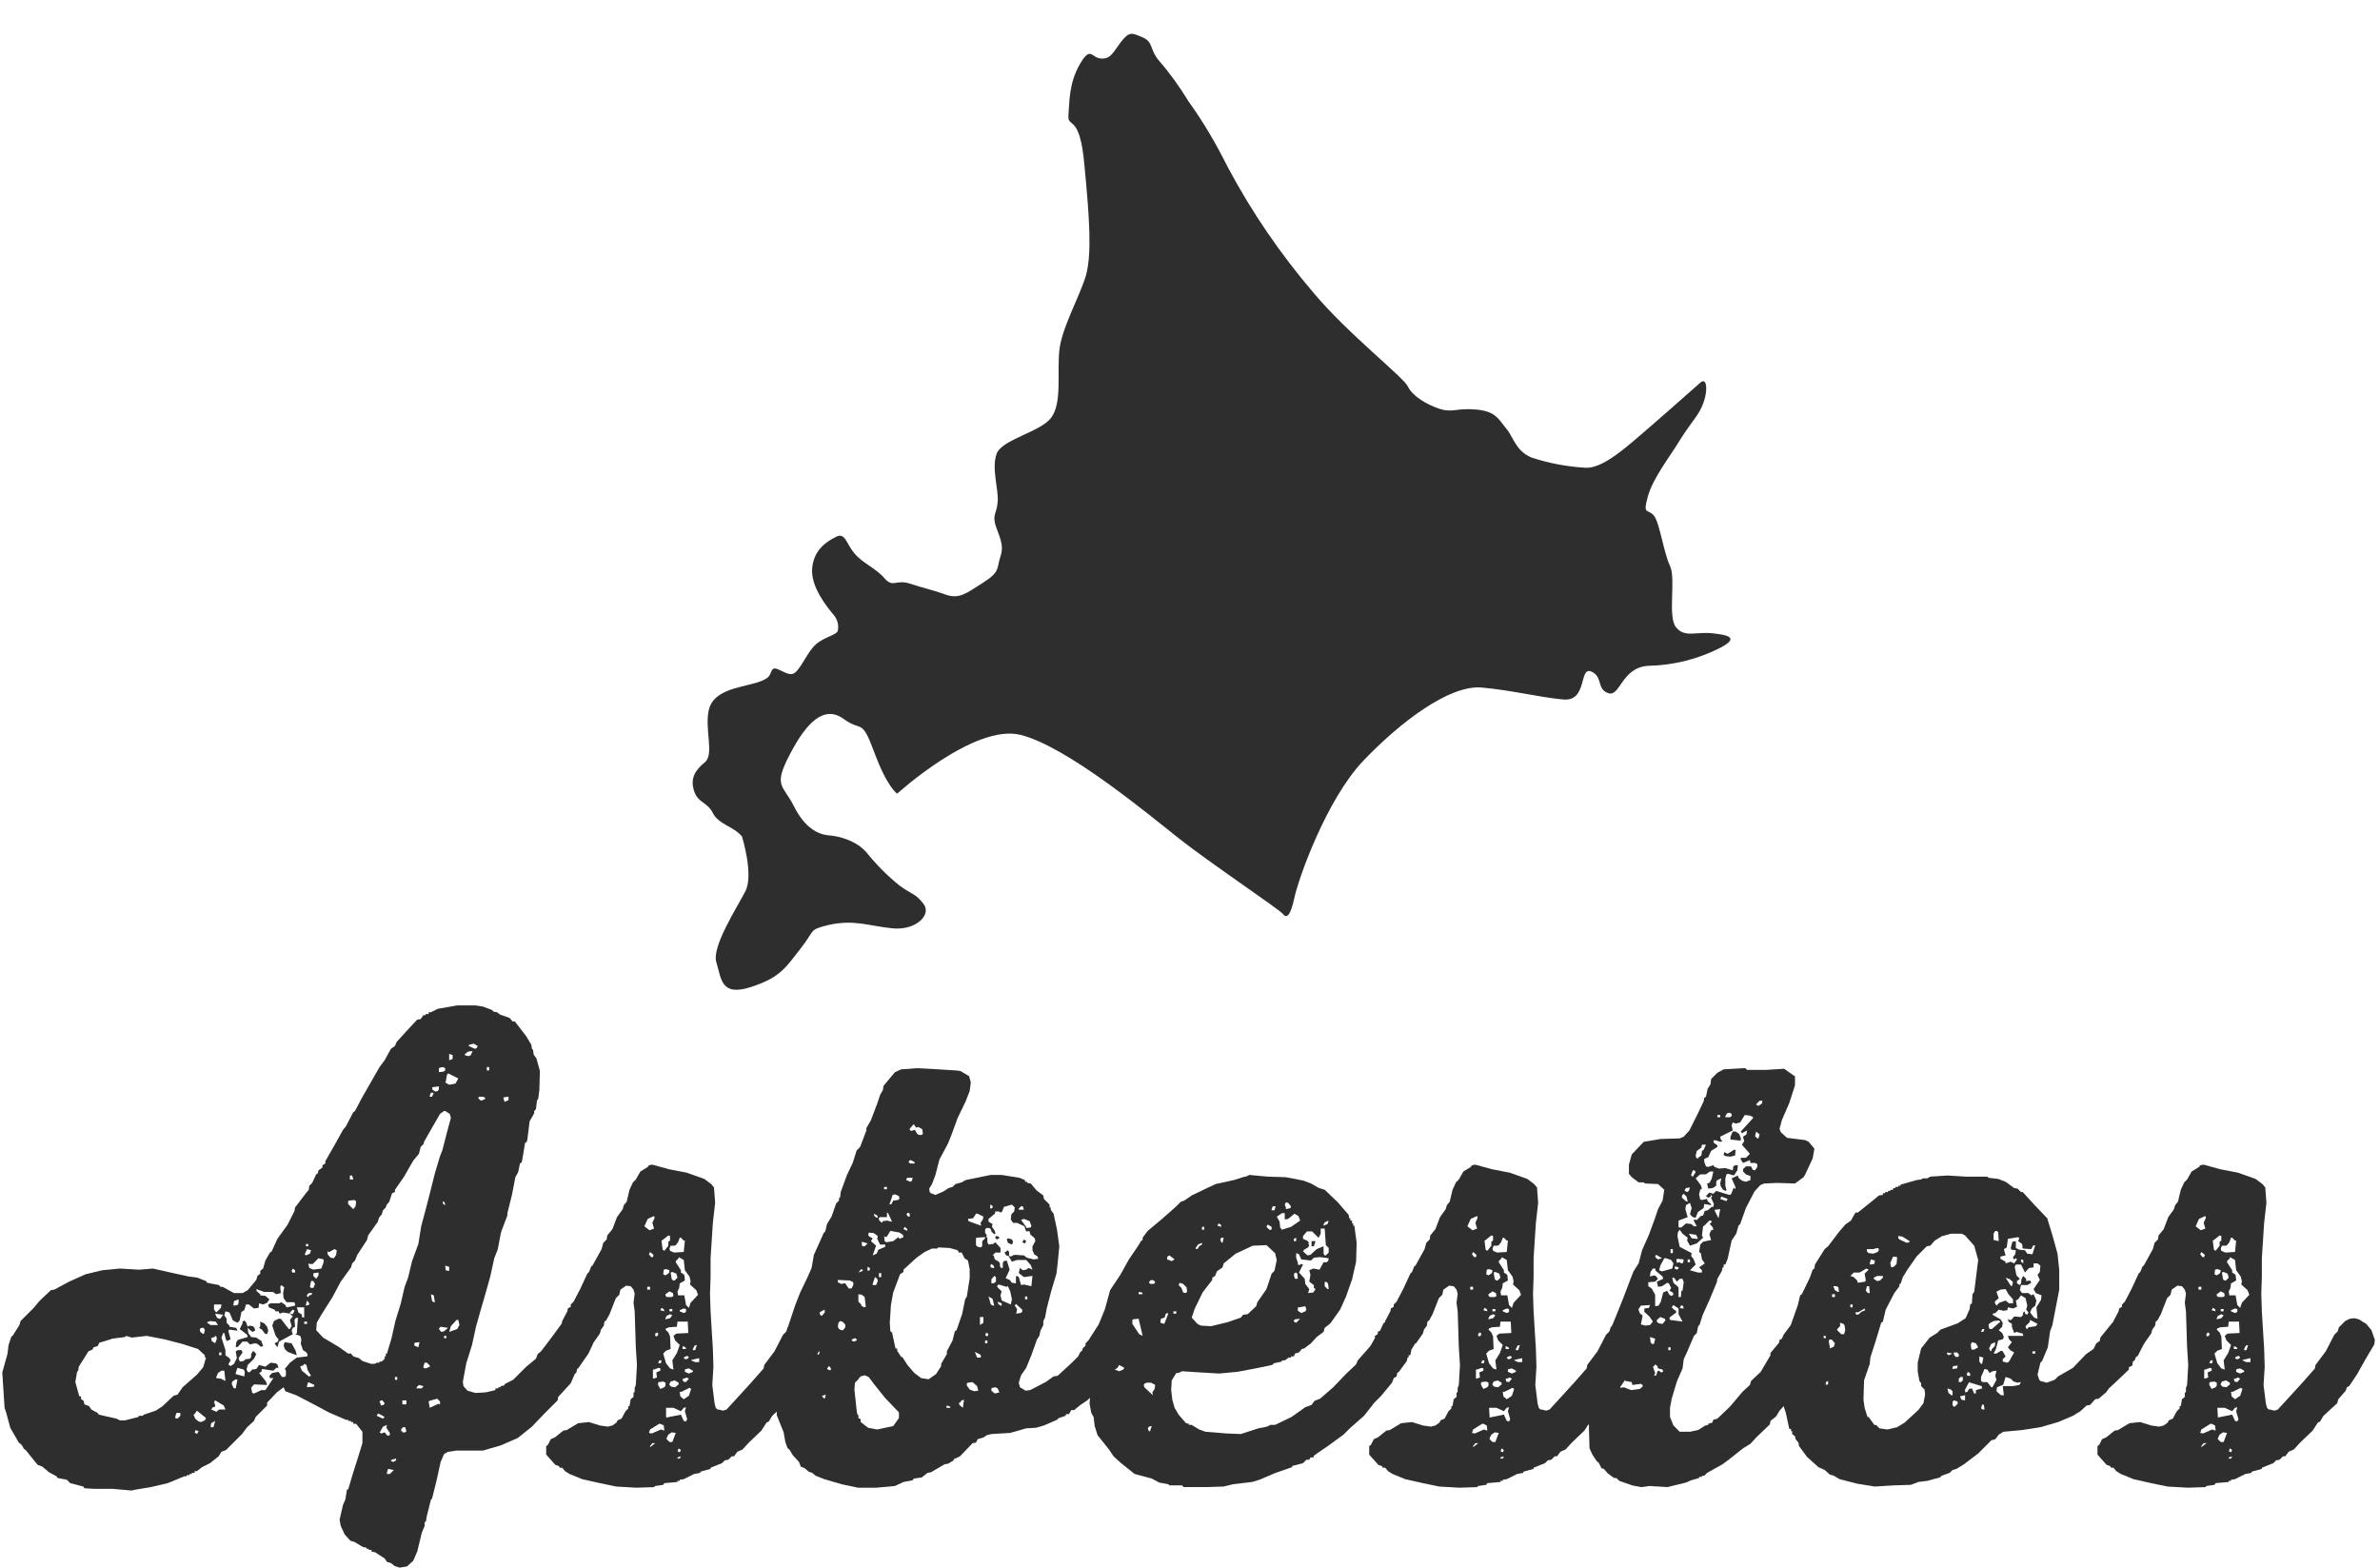
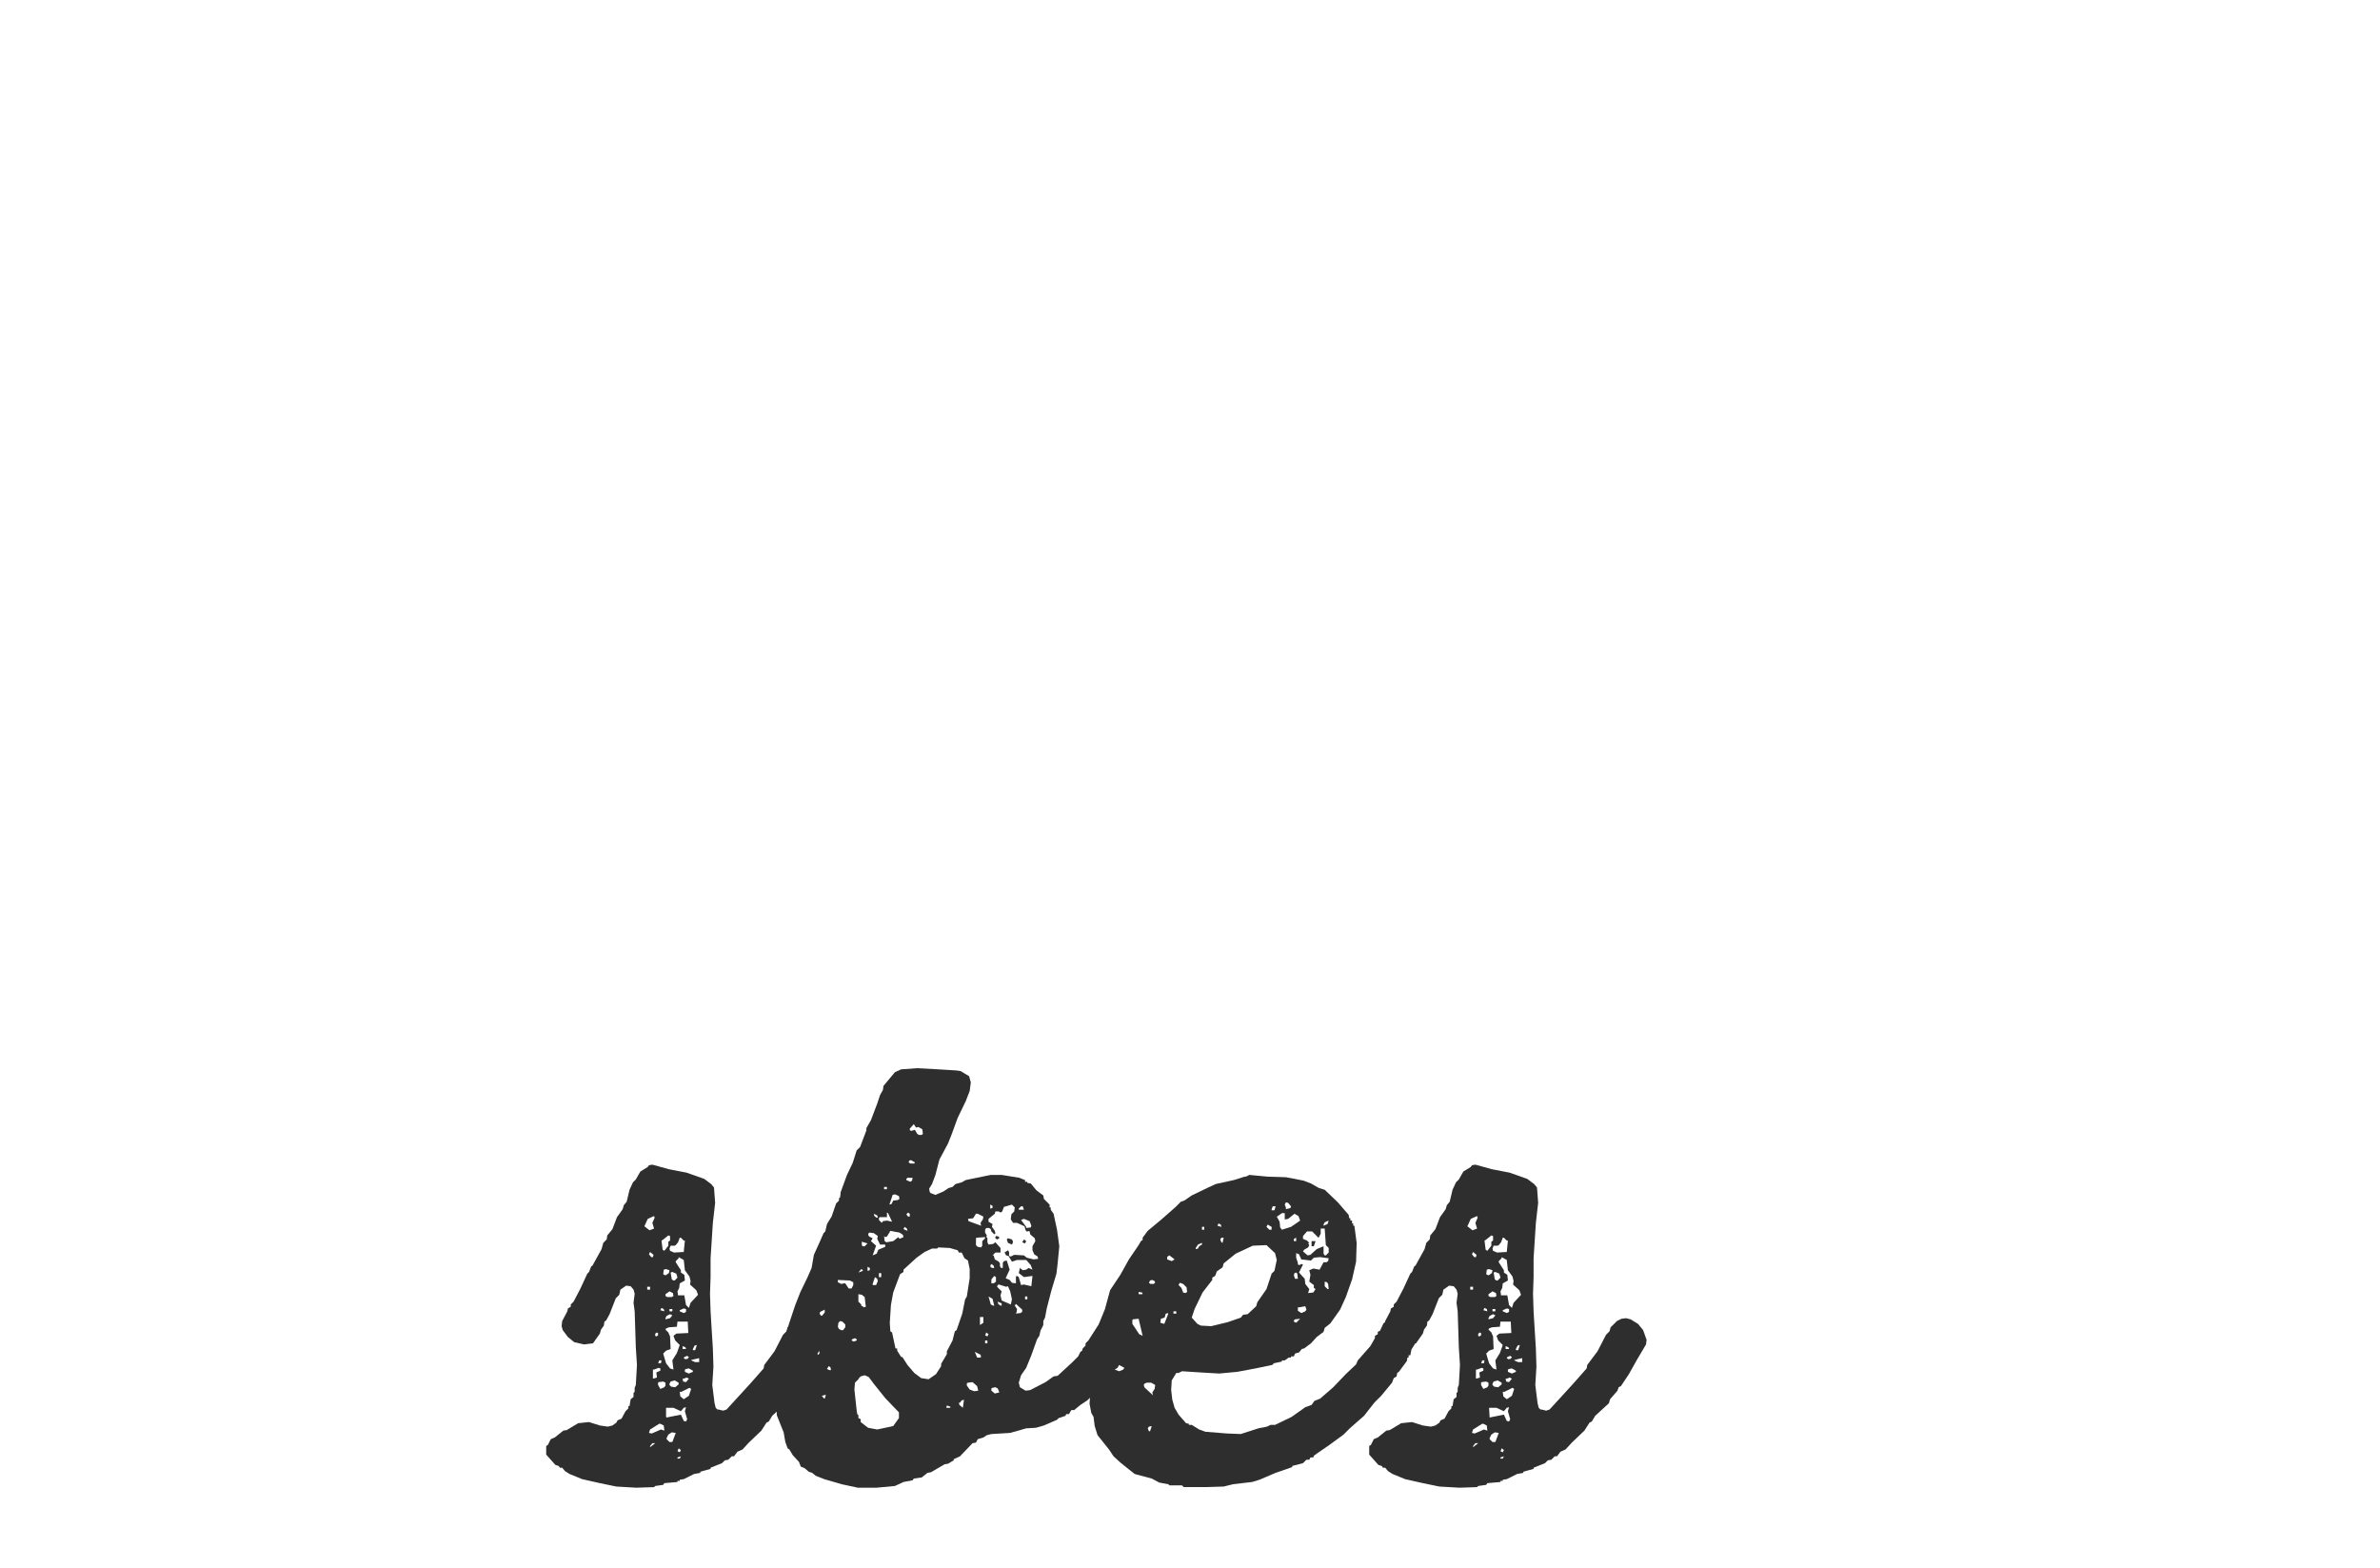
<svg xmlns="http://www.w3.org/2000/svg" version="1.1" id="レイヤー_1" x="0px" y="0px" viewBox="0 0 417 274.7" style="enable-background:new 0 0 417 274.7;" xml:space="preserve">
  <style type="text/css">
	.st0{fill:#2E2E2E;}
	.st1{enable-background:new    ;}
</style>
  <g id="グループ_1688" transform="translate(-50.5 -143.849)">
-     <path id="パス_6312" class="st0" d="M180.5,290.4c0,0,2.1,6.7,0.6,9.6s-5.9,9.7-5.1,12.4c0.9,2.8,0.7,6.1,6,4.4s6.2-3.5,8.8-6.8   s1.3-3.2,4.9-4.1c4.5-1,7.1,0.2,11.2,0.6c4.1,0.4,6.9-2.4,5.4-4.3s-1.7-1.4-4.2-3.2c-2.1-1.7-4-3.6-5.7-5.7c-1.8-2.2-5-3-6.8-3.1   c-1.8-0.2-4.1-1.3-6-5.1s-3.7-3.4-0.7-9.1c3-5.8,6.1-8.6,9.4-6.2c3.3,2.4,3.1-0.3,5.4,5.9s4,7.2,4,7.2s13.5-12.3,21.6-10.3   c8.1,2,22.4,13.9,27.7,18.1c5.3,4.2,17.7,12.5,18.3,13.3c0.6,0.8,1.3,0.4,2-2.9c0.7-3.3,5.6-17.2,12.1-24   c6.5-6.8,15-13.2,20.6-12.8c5.6,0.5,10,1.7,14.4,2.1c4.3,0.4,2.7-5.8,4.9-4.9c2.1,0.9,0.9,3.1,3,3.8c2.1,0.7,2.3-4.6,7.1-4.8   c4.4-0.1,8.7-1.2,12.6-3.2c3.2-1.7,1.4-2.2-1.5-2.5c-2.9-0.3-4.8,0.8-6.3-1c-1.6-1.8,0-8.5-1.1-10.8s-1.8-7.5-2.8-8.8   c-1.1-1.3-2,0-1.1-3.3s3.8-6.9,5.8-10.2c2.1-3.3,3.2-4.1,4-6.4s0.5-4.4-0.6-3.4s-8.6,7.6-11.2,9.8c-2.6,2.2-6.2,5.3-9,5.1   c-3.2-0.2-6.4-0.8-9.4-1.8c-2.8-1.2-3.1-3.6-4.5-5.2c-1.3-1.6-1.8-2.9-5.2-3.2c-3.4-0.3-4.1,0.6-6.3-0.1c-2.2-0.7-4.8-2.2-5.6-3.9   c-0.8-1.7-10.5-9.2-16.6-16.5c-5.8-6.8-10.8-14.1-15-22c-2-4-4.2-7.8-6.8-11.4c-1.6-2.6-3.3-5-5.3-7.3c-1.6-1.9-0.9-3.2-2.8-4   c-1.9-0.8-2.3-1.1-3.8,0.8c-1.5,2-1.8,3-3.5,2.9s-1.8-2.3-3.7,1c-1.9,3.3-1.8,6.4-2,8.9c-0.2,2.5,2-0.5,2.8,8.8   c0.9,9.3,1.3,15.4,0.3,19.2c-1.1,3.8-4.3,9.3-4.7,13.3s0.5,9.1-1.4,11.7c-1.9,2.6-8.7,3.8-9.6,6.4c-0.9,2.6,0.4,6.2,0.2,8.4   c-0.2,2.2-0.9,2.1-0.4,4c0.6,1.9,1.6,3.5,0.9,5.5c-0.7,2.1,0,2.7-3,4.6c-3,1.9-4.2,3-6.7,2.1s-3.8-1.1-6.2-1.9s-2.9,0.8-4.4-0.9   c-1.5-1.8-3.8-2.6-5.3-4.4c-1.5-1.8-1.6-3.7-3.2-2.9c-1.6,0.8-3.9,2.2-4.2,5.5c-0.3,3.3,2.7,6.9,3.7,8.1c0.7,0.8,1,1.8,0.8,2.8   c-0.1,0.8-2.3,1.1-3.8,2.4c-1.5,1.3-2.5,4-3.7,5c-1.2,1-3.2-1.3-3.9-0.6s0.1,1.5-3,2.4c-3.1,0.9-7.4,1.3-8.2,4.7   c-0.8,3.4,1,7.8-0.7,9.2c-1.7,1.4-2.6,2.8-1.9,5s2.3,1.9,3.3,3.9S179,288.6,180.5,290.4" />
    <g class="st1">
-       <path class="st0" d="M129,398.2l-0.7,0.4l-0.6,1.4l-0.7,3.2l-0.8,3.2l-0.2,0.2l-0.7,2.8l-0.2,1.1h-0.2v0.7l-0.5,1.2l-0.8,3.3    l-0.7,1.6l-1.1,1l-1.3,0.2l-0.9-0.3l-0.6-0.5l-0.7-0.2l-0.4-0.6l-1.7-1.1l-0.6-0.1v-0.3h-0.5v-0.2h-0.4V415l-0.6-0.1l-1.5-0.9    l-0.7-0.2l-1-1.1l-0.7-1.5l-0.2-1.1l0.6-2.6l0.4-0.9l0.3-1.8h0.2l0.9-3l0.7-2.2l0.9-2.9v-2l-1.1-1.4h-0.5V393H112v-0.2h-0.5v-0.2    h-0.4l-3-1.3l-2.8-1.5l-2.9-1.5l-1.9-0.7l-0.3-0.7l-1.2,0.9l-1.7,1.8v0.5l-2,2l-0.3,0.7l-1.2,1.1l-0.9,1.2l-2.8,2.8l-0.8,0.3    l-0.5,0.8l-1.5,1.2l-1.4,0.7l-0.9,0.7h-0.4v0.3h-0.5v0.2h-0.4v0.2h-0.5v0.2h-0.4l-2.9,1.2l-3,0.7l-3,0.5l-0.3,0.1l-3.4-0.3H67    l-1.7-0.1l-0.2-0.3l-2.3-0.6l-0.6-0.6l-1.6-0.3l-0.2-0.3l-1.3-0.7l-1.2-1l-0.8-0.3l-2.1-2.6l-0.3-0.2l-0.4-0.7l-0.5-0.4l-1.5-2.6    l-0.7-2.6l-0.3-0.9l-0.4-6.2l0.9-3.2l0.2-1.6l0.5-1.5l0.2-0.1l1.2-1.9l0.2-0.7l2.3-2.3l1-1.2l2-1.9l0.6-0.1l2.6-1.4l2.9-1.3    l2.9-0.7l3.1-0.3l3.4,0.2l2.4-0.2l3.1,0.7l3.2,0.7l1.5,0.2l1.5,0.6l0.2,0.3l2.1,0.4l0.2,0.3h0.4l2,1.1H93l0.9-0.5l1.5-1.8l0.2-0.7    l0.5-0.4v-0.5l0.5-0.4l0.4-1.4l0.8-1.4l0.3-0.2l1-2.2l1.8-2.5l1.2-2.4l0.1-0.6l1.9-2.5l0.5-0.6l0.1-0.7l0.5-0.5l0.7-1.5l0.3-0.2    l0.1-0.5l0.7-0.5V348l0.5-0.3v-0.4l1.6-2.8l1.5-2.7l0.5-0.6l1.3-2.5l0.3-0.2l1.1-2.1l3.2-5.6l0.9-1.2l1.1-2l0.7-0.5l0.3-0.7    l2.1-2.3l1.5-1.6l0.6-0.1l0.5-0.7h0.4v-0.2h0.5v-0.3h0.4l1.2-0.6l3.4-0.6h3.2l1.3,0.2l1.6,0.6l0.3,0.3l0.6,0.1l0.5,0.4l1.7,0.6    l0.5,0.6h0.4l2,2.6l0.9,1.5l0.1,0.7l0.2,0.2l0.1,0.8l0.5,0.7l0.6,2.2l-0.1,3.4l-0.2,1.5l-0.2,0.2l-0.2,1.6l-0.3,0.3v0.4l-0.8,1.4    l-0.4,3.2l-0.1,0.4l-0.3,0.2l-0.5,3l-0.1,0.4l-0.3,0.2l-0.3,1.5l-0.5,0.9l-0.6,3.1l-0.8,3.2v0.4l-1.1,2.9l-0.6,3.1l-0.6,1.5    l-0.7,3.2l-0.9,3.2l-0.9,3.1l-0.7,2.5l-0.7,3.2l-1,3.2l-0.6,3.2l0.1,0.8l0.7,0.8l1.4,0.4l1.8-0.1l1.7-0.4v-0.3h0.5v-0.2h0.4v-0.2    l0.6-0.1l0.2-0.3l1.4-0.7l2.2-2.2l1.8-1.5l0.3-0.8l0.6-0.5l1.9-2.5l1.9-2.6l0.2-0.3l1.5-0.3l1.4,0.5l0.8,0.5l1.1,1.3l0.3,2.1    l-0.8,1.7l-1.8,2.6l-0.2,0.1l-0.1,0.6l-0.3,0.3l-0.7,1.6l-2.2,2.4l-0.1,0.6l-2.3,2.3l-2.2,2.3l-2.5,2l-3,1.3l-3.1,0.9h-4.7    l-1.2,0.2H129z M69.9,378.5l-2,0.6l-0.3,0.6l-0.7,0.2l-0.2,0.4l-0.7,0.3l-1.7,2.7l-0.1,0.7l-0.2,0.2l-0.3,1.8l0.7,2.5h0.3v0.5    l0.4,0.2l0.2,0.7l0.8,0.3l0.4,0.6l1.1,0.6l0.2,0.3l3.1,0.7l0.6,0.3h0.9l2.4-0.6v-0.2h0.7l0.2-0.2l2.1-0.7l1.2-0.8l1.9-1.8l0.7-0.2    l0.9-1.3l2.5-2.2l1.1-1.3l0.5-1.7h-0.2v-0.4l-1.2-1.1l-2.8-0.9l-3.1-0.8l-3.1-0.6l-2.6,0.3l-1-0.3l-0.2,0.2l-2.3,0.3L69.9,378.5z     M81.2,392.3l0.4,0.1l0.5-0.5v-0.5h-0.7l-0.2,0.7V392.3z M84.4,391.7l0.3,0.7l0.6,0.5l0.4,0.1l0.7-0.3l0.2-0.4L85,391l-0.4,0.6    L84.4,391.7z M84.6,394.8l0.4,0.3l0.3-0.5l-0.5-0.2L84.6,394.8z M86.2,377.6l0.2-0.7l-0.2-0.4h-0.5l-0.2,0.3l0.1,0.4l0.4,0.3    L86.2,377.6z M86.8,375.6l0.6,0.4h1.3l-0.4-0.6l-1-0.1l-0.5,0.2V375.6z M87.5,393.9h0.4l0.3-1.1l-0.7,0.4l-0.1,0.6L87.5,393.9z     M87.5,378.3l0.1,0.5l0.6,0.4l0.3-0.8l-0.1-0.4l-0.2-0.1l-0.1,0.2l-0.4,0.1L87.5,378.3z M88.2,390.3l-0.4,0.1l-0.3,0.4l0.9,0.4    l0.5-0.4H90l-0.3-0.7l-1.5-0.9l-0.2,0.3l0.2,0.5V390.3z M88.4,373.8l0.8-0.8l0.1-0.6H88v0.9L88.4,373.8L88.4,373.8z M89.1,374.9    l0.5-0.7l-1.4-0.2l0.3,0.7l0.4,0.2H89.1z M88.4,385.3l0.8,0.1l0.8,0.4l-0.2-1.8h-0.5l-0.6,0.4l-0.3,0.7V385.3z M88.9,381.3h0.4    v-0.5h-0.4V381.3z M101.3,375.1l0.5-0.6l-0.5-0.5l-1.2-0.2l-0.6,0.2l-0.2-0.4h-0.5l-0.2-0.3l-1-0.4l-0.1-0.5l0.4-0.2h1.5l0.4-0.2    l0.7,0.5l0.2,0.4l1.5-0.3v-0.4L102,372h-1.3l-0.5-0.7l-0.1-0.9l0.2-1l-0.5-0.4l-0.2,0.3l0.1,1.1l-0.8,0.2l-0.6-0.4h-1.5l-1.4-0.5    l0.1,0.4l0.6,0.5v0.2l0.9,0.1l0.7,0.6l-0.4,0.6l-0.7,0.3l-0.7-0.2l-0.1,0.8l-0.8,0.1l-0.9-0.7h-0.5l-0.3,1l-0.5,0.3l-0.3,1.5    l-0.4,0.4l-0.8-0.4l-0.6-1.4l-0.7-0.2l-0.2,0.7l0.4,0.6v0.7l0.5,0.5v0.2l1.2,0.2l0.2,0.5l-1.4-0.2l-0.2,0.2l0.4,1.5l-0.6,0.3    l-0.2-0.2l-0.3-1.2h-0.2l-0.3,0.8l0.7,2.2v0.9l0.7,0.5l0.2,0.4l-0.4,0.7l0.4,0.3l0.6-0.4l0.5-1l-0.2-1.2l0.4-0.2h0.6l0.2,0.4    l-0.7,1l0.2,0.6l0.7-0.1l0.3-0.3l0.8-0.1l0.2-0.3v-0.5l0.3-0.5H95l0.4,0.5l-0.4,0.8l-1.1,1.1l-0.2,0.8l0.2,0.4l0.3,0.1l0.5-0.5    l0.7-0.1l0.5-0.7l1.1,0.3l0.9-0.7l0.9,0.1l0.3,0.2l0.2,0.6h-0.4l-0.5,0.5l-2-0.3l-0.1,0.5l-0.4,0.2l1.2,1.5l0.2,0.6l-2.3-0.1    l-0.5,0.6l0.2,0.9L95,388l1.3-0.6H97l1.4-2.1h-0.6l-0.1-0.4l0.5-0.5l1.1-0.2l0.6,0.9h0.5l0.2-0.3V384l-0.2-0.3l0.9-1.1l1.2-0.9    l1.8-0.2l0.1-0.3l-0.2-0.4l-0.6-0.4l-0.4-1.1l0.1-0.8l-0.2-0.6l-0.9-0.3l0.3-0.1l0.2-2.8l-0.4,0.1l-0.2,0.3l0.1,1.2l-0.4,0.2    l-0.2,0.5l0.2,0.6l-2.4,1.3l-0.3,1l-0.5-0.7l0.6-0.3l0.1-0.4l-0.5-0.6l-0.6-1.8l0.3-0.8l0.8-0.4h0.4l1.4,1.8h0.2l0.3-0.5    L101.3,375.1L101.3,375.1z M91.8,387.1l0.3-1.5l-0.3-0.1l-0.6,0.4l-0.1,0.4l0.3,0.7l0.2,0.1H91.8z M91.4,372.6l0.7-0.1l0.2-0.3    v-0.7l-0.8,0.3l-0.1,0.6V372.6z M93,375.4l0.3-0.2l0.3,0.3l0.3,0.8l0.3-0.2l0.6,0.1l0.3,0.3l0.1,0.5l-0.5,0.2l-0.8-0.7l0.1,0.9    l0.5,0.7l0.9,0.1l0.9,0.6l0.3,0.9l-0.4,0.1l-0.6-0.5l-0.4-0.1l-0.9,0.2l-0.5-0.5H93l-0.8,0.9l-0.4,0.1l0.1-0.9l0.3-0.4l1.7-0.5    l-0.1-0.4l-1.3-1l0.5-1V375.4z M91.8,384.6l1.5,0.4l0.1-0.8l-0.2-0.4l-1.1-0.3l-0.3,0.9V384.6z M96.1,375.4l0.7,0.3l0.5,0.6    l0.2,0.7l-0.2,0.6l-0.4-0.1l-0.5-0.7l-0.5-0.3l0.2-0.3V375.4z M100.4,379l1.2,0.2l0.7,1.3l0.2,0.8l-1.6-0.6l-0.5-0.5l-0.2-0.6    l0.1-0.4L100.4,379z M101.8,373.3l-0.5,0.5v0.2l0.5,0.1l0.3-0.6l-0.1-0.1L101.8,373.3z M102.2,366.8v-0.4l-0.4-0.3l-0.2,0.4    l0.1,0.3H102.2z M103.4,374.2v0.4l0.4,0.1v-1.8h-1.3l0.3,0.9l0.5,0.3L103.4,374.2z M103.1,383.3l0.3,0.7l1.2,1l0.4-0.1l-0.6-1    l-0.2-0.9l-0.4-0.2l-0.2,0.3l-0.4,0.1L103.1,383.3z M103.8,375.8h0.5v-0.4h-0.5V375.8z M104.1,363.8l0.7-0.3l0.2-0.6l-0.7-0.2    l-0.4,0.9L104.1,363.8z M104.1,362.2h0.4v-0.4h-0.4V362.2z M104.1,372.6l0.5-0.1l0.1-0.3l-0.4-0.5l-0.2,0.7V372.6z M104.5,371.1    l0.2-0.3l0.4-0.1l0.1-0.3h-0.6l-0.3,0.3v0.3L104.5,371.1z M104.3,386.9l1.2-0.1l0.1-0.3l-1.1-0.5l-0.2,0.6V386.9z M104.5,365.2    l0.2,0.8l0.7,0.3l1.4-0.2l0.4-1.1v-0.5l-0.9-0.2l-1,1h-0.6L104.5,365.2z M105,369.5h0.4l0.3-0.7l-0.3-0.5H105l-0.2,1L105,369.5z     M105.4,367v0.4l0.5,0.5l0.4-0.6v-0.5l-0.8,0.1L105.4,367z M128.3,338.5l-0.7,0.5l-1.5,2.6l-1.3,2.3l-0.1,0.4l-0.5,0.5l-0.3,1.2    l-1,1.2l-1.6,2.8l-1.6,2.3v0.4l-0.5,0.2l-0.5,1.5l-0.5,0.6l-0.1,0.4l-0.5,0.5l-0.2,0.7l-0.5,0.6l-0.2,0.7l-1.7,2.4l-0.2,0.8    l-1.7,2.6l-0.4,1l-0.5,0.5l-0.2,0.7l-1.8,2.5l-1.5,2.8l-1.9,3l-0.8,1.4l-0.1,1.3l1.2,1.3l2.7,1.6l1.7,1.2h0.5l0.4,0.5l1,0.3    l0.6,0.5l1.5,0.5h0.7l0.3-0.2h0.5v-0.2h0.4l0.5-0.5v-0.4h0.2V381h0.2l0.8-2.7l0.7-3.1l0.9-2.9l0.7-3l0.6-1.6l0.7-2.9l1.1-3    l0.5-3.1l0.8-3l0.8-3.1l0.8-3.2l0.9-3l0.4-1l0.8-3.1l0.7-2.6l-0.2-0.7l-0.8-0.5H128.3z M107.9,363.1v0.5l0.5,0.6l0.6,0.1l0.4-0.6    l0.1-0.8l-0.4-0.2l-0.9,0.5L107.9,363.1z M111.5,354.3v0.5l0.9,0.9l0.4-0.5l0.1-0.9l-0.3-0.2l-1,0.1L111.5,354.3z M111.8,350.5    h0.6l-0.2-0.7h-0.4V350.5z M116.5,391.9l1.1,0.5l0.3-0.3l-1.1-0.6l-0.2,0.2L116.5,391.9z M117.2,390.1l0.5-0.1l0.2-0.3l-0.4-0.5    h-0.3l-0.2,0.3l0.2,0.3V390.1z M117,394.8l0.3,0.2l0.6-0.2l0.5,0.6l0.4-0.1v-0.4l-0.6-0.9l0.1-0.5l-0.7,0.3l-0.5,0.9L117,394.8z     M118.3,402.1h0.5l0.7-0.7l-1-0.2l-0.2,0.6V402.1z M119,399.8l0.4,0.2l0.5-0.3v-0.3l-0.8,0.2L119,399.8z M119.7,385.6h0.4v-0.5    h-0.4V385.6z M120.8,394.2v0.4h0.2v0.2h0.5l0.2-0.2l-0.2-0.7H121v0.2L120.8,394.2z M121,389.9h0.7v-0.7H121V389.9z M123.1,379.2    v0.4l0.7,0.3l0.2-0.9l-0.8,0.1L123.1,379.2z M123.5,387.1h0.9l0.3-0.4l-0.8-0.2l-0.4,0.4V387.1z M124.7,383.5l0.4,0.1l0.7-0.3    v-0.2l-0.5-0.5h-0.4l-0.2,0.6V383.5z M125.6,389.4l0.2,1.1l1.5-0.7l0.3,0.1v-0.5l-0.5-0.5l-1.4,0.4L125.6,389.4z M125.8,336h0.4    l0.3-0.7H126l-0.2,0.5V336z M126.7,372l-0.2-1.2l-0.5-0.2l0.2,1.2l0.3,0.2H126.7z M126.2,334.4l0.1,0.4l0.5,0.3l0.4-0.1l0.2-0.3    v-0.5l-1,0.1L126.2,334.4z M127.4,331v0.7l0.8-0.1l0.3-0.2V331l-0.4-0.2l-0.5,0.1L127.4,331z M127.4,376.7l0.4,0.5l0.5-0.1    l0.7-0.6l-1.3-0.2l-0.2,0.2L127.4,376.7z M128.5,355l-0.1-0.5l-0.3-0.2v0.4l0.2,0.2L128.5,355z M128.3,378.3h0.4v-0.4h-0.4V378.3z     M128.5,333.5l0.7,0.4l1.1-0.2l0.5-0.9l-1.8-0.9l-0.2,0.3l-0.2,1.2L128.5,333.5z M129.2,366.5v-0.7l-0.7-0.2l0.1,0.8l0.4,0.1    H129.2z M129.2,329.6l0.6-0.2v-0.7l-0.6-0.2V329.6z M130.5,375.1l-1,1.1l-0.3,1l1.4-0.5l0.4-0.7l-0.2-0.9H130.5z M131.9,328.7    l0.7,0.2l0.4-0.2l0.3-0.7l-0.8,0.1l-0.5,0.4L131.9,328.7z M132.6,327.1l1.1,0.5l0.3-0.1l0.2-0.4l-0.7-0.4l-0.8,0.2L132.6,327.1z     M135.5,336.2l-0.3-0.2h-0.8l-0.1,0.3l0.5,0.4l0.7-0.3V336.2z M135.8,331.4h0.4v-0.6h-0.4V331.4z M138.7,336.2l0.2,0.7l0.7-0.3    V336l-0.8,0.1L138.7,336.2z" />
      <path class="st0" d="M176.4,390.8l0.8,0.2l0.6-0.2l2.2-2.4l2.1-2.3l2.2-2.5l0.1-0.6l1.8-2.4l1.5-2.9l0.6-0.6l0.2-0.7l1.1-1.1    l0.8-0.4l0.8-0.1l0.8,0.2l1.3,0.8l0.9,1.1l0.6,1.7l-0.1,0.8l-1.6,2.7l-1.4,2.5l-1.4,2.1l-0.4,0.2l-0.2,0.6l-1.3,1.5l-0.2,0.7    l-2.4,2.2l-0.6,1l-0.4,0.2l-0.9,1.4l-2.2,2.1l-1.1,1.2l-0.9,0.4l-0.6,0.8h-0.4l-0.6,0.6l-0.6,0.1l-0.5,0.5l-2,0.8v0.2l-1.8,0.5    v0.2l-1.1,0.2l-1.8,0.9l-0.7,0.1v0.2h-0.4v0.2l-2.3,0.2l-0.2,0.3l-1.4,0.2l-0.2,0.2l-3.1,0.1l-3.5-0.2l-2.9-0.6l-3.1-0.7l-2.2-0.9    l-0.8-0.5L149,401h-0.4l-0.2-0.3l-0.6-0.2l-1.6-1.8v-1.5l0.3-0.2l0.5-1l0.7-0.3l1.5-1.2l0.6-0.1l2-1.2l1.9-0.2l1.9,0.6l1.4,0.2    l0.8-0.2l0.7-0.5l0.2-0.4l0.7-0.3l0.7-1.3l0.5-0.5v-0.4h0.2l0.2-1.2l0.5-0.4v-0.7l0.2-0.2V387l0.2-0.5l0.2-3.5l-0.2-3.1l-0.1-3.2    l-0.1-3.1l-0.2-1.5l0.2-1.6l-0.2-0.7l-0.5-0.6l-0.8-0.1l-1,0.7l-0.2,0.9l-0.6,0.6l-1.1,2.8l-0.6,1.1l-0.3,0.2l-0.1,0.7l-0.5,0.7    l-0.2,0.7l-1.2,1.7l-1.6,0.2l-1.7-0.4l-1.1-0.9l-0.9-1.2l-0.2-0.7l0.1-0.9l0.9-1.7l0.1-0.5l0.5-0.3v-0.4l0.5-0.5l1.2-2.3l1.2-2.6    l0.3-0.3l0.4-1l0.2-0.1l1.6-2.9l0.3-1.1l0.6-0.6l0.1-0.7l0.9-1.1l0.8-2.1l1-1.4l0.2-0.7l0.5-0.6l0.5-2.1l0.6-1.3l0.5-0.5l0.8-1.4    l1.3-0.8l0.2-0.3l0.6-0.1l2.9,0.8l3.1,0.6l3.1,1.1l1.2,0.9l0.5,0.6l0.2,2.7l-0.4,3.5l-0.4,6.2v3.3l-0.1,2.9l0.1,3.1l0.2,3.3    l0.2,3.2l0.1,3.2l-0.2,3.2l0.4,3.2l0.2,0.8l0.3,0.3H176.4z M163.9,357.6l-0.5,1.1l0.9,0.7l0.8-0.3l-0.3-1l0.4-0.9l-0.1-0.3    l-1.1,0.5L163.9,357.6z M163.9,369.8h0.5v-0.5h-0.5V369.8z M164.9,364.1l0.1-0.4l-0.6-0.5l-0.2,0.4l0.4,0.5H164.9z M166,393.3    l-1.6,1l-0.2,0.6l0.5,0.1l1.6-0.7l0.6,0.2l-0.1-0.9l-0.6-0.3H166z M164.4,397.4l0.9-0.7h-0.5l-0.4,0.5V397.4z M164.9,383.8v1.6    l0.7-0.2l-0.1-0.9l0.7-0.3v-0.4l-0.3-0.1l-0.8,0.3H164.9z M165.3,377.5v0.4l0.2,0.1l0.3-0.2v-0.4l-0.3-0.1v0.1L165.3,377.5z     M165.8,382.7h0.5l0.1-0.5H166l-0.1,0.3L165.8,382.7z M165.8,386.1v0.4l0.4,0.7l0.7-0.3l0.2-0.3v-0.5l-0.4-0.2l-0.8,0.1    L165.8,386.1z M166.2,373.4l0.7,0.2l-0.1-0.4l-0.4-0.2L166.2,373.4z M166.4,361.2l0.2,1.6l0.3,0.2l0.7-0.9v-0.7l0.3-0.2v-0.8    l-0.3-0.1l-1,0.8L166.4,361.2z M167.1,367.3l0.6-0.4l0.1-0.5l-0.6-0.2l-0.4,0.1l-0.1,0.8L167.1,367.3z M167.1,376.8l0.5,0.5    l0.3,0.7l0.1,2.2l-0.8,0.3l-0.5,0.5l0.5,1.7l0.7,0.9l0.6,0.2l-0.2-1.6l0.8-1.3l0.5-1.4l-0.8-0.8l-0.3-0.8l0.5-0.4l2.1-0.1l-0.1-2    h-1.8l-0.1,0.9l-1.4,0.1l-0.5,0.2L167.1,376.8z M167.1,370.9l0.3,0.2h0.8l0.3-0.2l-0.1-0.5l-0.6-0.3l-0.7,0.5V370.9z M167.1,375    l0.8-0.2l0.4-0.5l-0.4-0.2l-0.6,0.3l-0.2,0.4V375z M167.3,392.2l2.5-0.5l0.5,1.1l0.4,0.1l0.2-0.4l-0.4-1.4l0.2-0.7l-0.4,0.1    l-0.5,0.6l-1.3-0.6h-1.3v1.6L167.3,392.2z M167.3,396l0.5,0.5h0.5l0.6-1.6l-0.7-0.1l-0.6,0.4l-0.3,0.6V396z M168.7,362.1H168    l-0.2,0.5l0.1,0.4l0.7,0.3l1.7-0.1l0.2-2h-0.2l-0.5-0.5h-0.2l-0.3,0.8l-0.4,0.5L168.7,362.1z M167.8,373.6h0.5v-0.4h-0.5V373.6z     M167.8,386.5l0.3,0.3l0.7,0.1l0.6-0.5v-0.3l-0.7-0.4l-0.7,0.2l-0.2,0.4V386.5z M168.7,368.2l0.5-0.5L169,367l-0.7-0.3l-0.3,0.1    l0.2,1.2l0.3,0.2H168.7z M168.9,365l0.9,1.4v0.4l0.6,0.4l0.1,1l-0.9,0.5l-0.1,0.8l-0.3,0.6l0.1,0.7h1.1l0.3,1.7l0.5,0.5l0.3-0.9    l1.3-1.4l-0.3-0.8l-1.1-1l0.1-0.6l-0.2-0.8l-0.8-1.1l-0.2-1.8l-0.9-0.5v0.2l-0.5,0.5V365z M169.2,398.1l0.4,0.2l0.2-0.4l-0.4-0.3    l-0.1,0.3L169.2,398.1z M169.2,399.4h0.4l0.2-0.4l-0.6,0.2V399.4z M169.6,373.6l0.7,0.3l0.4-0.2v-0.5l-0.4-0.1l-0.7,0.3V373.6z     M169.6,387.7l0.1,0.8l0.6,0.5l0.9-0.6l0.4-1.2l-0.3-0.2l-1.4,0.7H169.6z M170.1,380.2h0.6l-0.1-0.3l-0.5-0.2V380.2z M170.1,385.4    l0.1,0.5l0.5,0.1l0.5-0.6l-0.4-0.2l-0.5,0.2H170.1z M170.3,381.8l0.3,0.2l0.4-0.1l0.2-0.3l-0.3-0.2l-0.5,0.2L170.3,381.8z     M170.5,383.8v0.4l0.7,0.3l0.7-0.3V384l-0.7-0.4l-0.5,0.1L170.5,383.8z M171.6,382.2l0.7,0.3h0.7v-0.7l-1.3,0.3L171.6,382.2z     M171.9,380.4h0.4l0.3-0.9l-0.4,0.1l-0.3,0.6V380.4z" />
      <path class="st0" d="M213.6,352.9l0.8,0.3l1.4-0.6l0.9-0.6l0.7-0.2l0.5-0.5l1.1-0.3l0.7-0.4l2.9-0.6l1.5-0.3h1.9l3.1,0.5l1,0.4    v0.3h0.4v0.2l0.6,0.1l1,1.2l1.2,0.9l0.1,0.6l1,1v0.5h0.2v0.4l0.5,0.7l0.6,2.8l0.4,2.9l-0.3,3.1l-0.2,1.7l-0.9,3l-0.8,3.1l-0.3,1.6    l-0.3,0.6v0.7l-0.5,1l-0.2,0.9l-0.4,0.6l-1,2.8l-0.9,2.2l-0.9,1.3l-0.4,1.3l0.2,0.8l1,0.6l0.8-0.1l2.7-1.4l1.4-1l0.7-0.1l2.5-2.3    l1.1-1.1l0.4-0.8l0.3-0.2l0.1-0.4l0.5-0.5v-0.4l0.5-0.5l1.6-2.5l0.5-0.7l0.7-0.4l0.8-0.1l2,0.5l1.9,1.8v0.7l0.3,0.5l-0.2,1.2    l-0.9,1.5l-0.8,0.9l-0.8,1.4l-0.6,0.4l-0.1,0.6l-2.3,2.5l-2.3,2.2l-1.2,0.8l-1.1,0.9h-0.5l-0.4,0.7h-0.5l-0.1,0.3l-1.2,0.4    l-0.3,0.3l-2.3,1L232,394l-1.7,0.1l-2.8,0.8l-3.3,0.2l-0.8,0.2l-0.6,0.4l-1,0.3l-0.3,0.6l-0.6,0.1l-2.2,2.3l-1.1,0.5v0.2l-1,0.6    l-0.6,0.1l-2.4,1.4l-0.6,0.1l-1,0.8l-1.4,0.2l-0.2,0.3l-1.6,0.3l-1.5,0.7l-3.2,0.3h-3.3l-2.8-0.6l-3.1-0.9l-1.5-0.6l-0.6-0.5    l-0.6-0.2l-0.7-0.6l-0.7-0.3l-0.3-0.8l-1.1-1.2l-0.6-1l-0.3-0.2l-0.4-1.1l-0.3-1.7l-1.2-3l-0.1-3.3l0.5-3.2l0.2-3.1l0.1-1.5    l0.5-1.9l1-3.2l1-3l0.9-2.3l1.3-2.7l0.7-1.6l0.4-2.3l1-2.2l0.7-1.6l0.3-0.3l0.3-1.3l0.8-1.3l0.8-2.3l0.5-0.5v-0.4l0.2-0.2l0.1-0.9    l1.1-3l1-2.1l0.7-2.2l0.6-0.6l1.1-2.9v-0.4l0.8-1.4l1.1-2.9l0.5-1.5l0.5-0.9l0.1-0.7l2-2.4l1.1-0.5l2.8-0.2l3.7,0.2l3.2,0.2    l0.7,0.1l1.5,0.9l0.3,1.1l-0.2,1.5l-0.7,1.8l-1.4,2.9l-1.1,3l-0.6,1.5l-1.5,2.8l-0.7,2.7l-0.6,1.6l-0.5,0.8l0.1,0.6L213.6,352.9z     M190.5,384.4l0.4,0.2l0.2-0.5l-0.4-0.2l-0.1,0.3L190.5,384.4z M193.9,381.2l0.2-0.3l-0.1-0.4l-0.6-0.2v0.4l0.3,0.4L193.9,381.2z     M194.5,374.4l0.5-0.6v-0.5l-0.8,0.4l-0.1,0.3l0.2,0.3L194.5,374.4z M195,388.9l0.2-0.7l-0.7,0.2l0.3,0.4L195,388.9z M196.1,383.9    l-0.1-0.5l-0.3-0.2l-0.3,0.5l0.4,0.2H196.1z M198.6,368.7l0.6,0.9h0.5l0.3-0.6v-0.5l-0.6-0.3l-2.1-0.1v0.4l0.6,0.3l0.5-0.1H198.6z     M198.2,376.9l0.4-0.5v-0.5l-0.5-0.5l-0.4-0.1l-0.3,0.3l-0.1,0.7l0.2,0.4l0.4,0.2H198.2z M199.7,378.7l0.4,0.2l0.5-0.2v-0.2    l-0.3-0.2l-0.5,0.2L199.7,378.7z M200.9,385.5l-0.6,0.6l-0.1,1.2l0.4,3.7l0.1,0.6l0.2,0.2v0.5l0.4,0.2v0.5l1.3,1l1.6,0.3l2.8-0.6    l1-1.4v-1l-2.4-2.5l-2-2.5l-0.9-1.2l-0.7-0.3l-0.7,0.2l-0.3,0.3L200.9,385.5z M201.6,366.3l-0.2-0.1l-0.5,0.6l0.8-0.3L201.6,366.3    z M200.9,371.9l0.5,0.5v0.2l0.5,0.3l0.3-0.1l-0.2-1.7l-0.5-0.4l-0.6-0.1V371.9z M201.6,362.2h0.4l0.5-0.5l-1-0.3v0.5L201.6,362.2z     M202.5,366.5l0.4-0.1V366l-0.4-0.2V366.5z M202.7,359.9l-0.1,0.3l0.2,0.3l0.6,0.3l-0.3,0.5l0.9,0.8l-0.6,1.7l0.7-0.3l0.3-0.7    l1.2-0.5v-0.4h-0.9l-0.5-1l0.1-0.5l-0.7-0.5l-0.8-0.1L202.7,359.9z M203.4,369h0.6l0.3-0.7l-0.1-0.4l-0.4-0.3l-0.4,1.2V369z     M204.3,357.2l-0.1-0.4l-0.6-0.3l0.1,0.4l0.4,0.3H204.3z M204.5,357.2v0.4l0.5,0.5l0.2-0.3l0.7-0.1l0.9,0.2l-0.7-1.5l-0.2-0.1v0.8    h-1.2L204.5,357.2z M204.5,367.6h0.4v-0.7h-0.4V367.6z M205.4,352.2h0.5v-0.4h-0.5V352.2z M205.4,360.4l0.1,0.9l0.3,0.2l1.2-0.2    l0.9-0.7l0.2,0.3l0.7-0.3l-0.1-0.4l-0.6-0.4l-1.6-0.3l-0.6,1l-0.3,0.1L205.4,360.4z M206.3,354.9l0.4-0.1l0.3-0.6l0.8-0.1l0.3-0.2    l-0.1-0.5l-0.7-0.3l-0.4,0.1l-0.5,1.5L206.3,354.9z M213.8,362.6l-1.3,0.6l-1.4,1l-2.3,2.1v0.4l-0.6,0.4l-1.2,3.2l-0.4,2.2    l-0.2,3.1l0.1,1.5l0.3,0.2l0.6,2.8h0.3v0.4l0.7,1.1h0.2l0.9,1.4l1.2,1.4l1.2,0.9l1.3,0.2l1.3-0.9l0.9-1.4v-0.4l1-1.7v-0.5l1-1.9    l0.4-1.6l0.3-0.2l1-2.9l0.5-2.5l0.3-0.5l0.5-3.2v-1.6l-0.3-1.5l-0.6-0.4l-0.5-1h-0.5l-0.2-0.4l-1.4-0.4l-2-0.1l-0.2,0.2H213.8z     M208.8,359.2l0.7,0.3l-0.1-0.4l-0.4-0.3L208.8,359.2z M209.3,350.6l0.7,0.3l0.3-0.2l0.1-0.5h-0.9l-0.2,0.2V350.6z M209.9,357    v-0.5l-0.3-0.2l-0.3,0.3l0.3,0.4H209.9z M209.7,347.5l0.3,0.2h0.7l0.1-0.2l-0.7-0.4l-0.3,0.1L209.7,347.5z M209.9,341.8l0.2,0.2    l0.7-0.2l0.4,0.7l0.3,0.2h0.5l0.2-0.2l-0.1-0.8l-0.7-0.4l-0.4,0.1l-0.4-0.6l-0.7,0.8V341.8z M217,390.3l-0.6-0.2l-0.1,0.4h0.7    V390.3z M218.5,389.6l0.1,0.4l0.6,0.5l0.2-1.4l-0.4,0.1l-0.3,0.4H218.5z M219.9,386.2v0.4l0.5,0.7l0.8,0.3l0.7-0.1l-0.2-0.8    l-0.8-0.7l-0.8,0.1L219.9,386.2z M221.5,356.5l-0.5,0.8l-0.9,0.1l0.1,0.4l2.2,0.8l-0.1-0.5l0.4-0.6l0.1-0.5l-1-0.5H221.5z     M222.4,381.6l-0.1-0.4l-1-0.5l0.4,1h0.5L222.4,381.6z M221.5,360.8v1.2l0.3,0.3l0.6,0.1l0.2-0.3v-0.8l0.5-0.5v-0.2l-1.5,0.1    L221.5,360.8z M222.2,376l0.6-0.4v-1h-0.6V376z M231,360.1l-0.1-0.5l-0.3-0.1l-0.1,0.2l-0.3-0.3l-0.2-0.7l-1.3-0.6H228l-0.4-0.6    l0.1-0.9l0.5-0.5l0.1-0.7l-0.5-0.5l-1.4,0.4l-0.3,0.8l-0.3,0.2l-0.3-0.2h-0.6l-0.1,0.4l-1.1,0.9v0.5l0.7,0.4l-0.1,0.5l0.5,0.7    l0.1,0.5l-0.2,0.1l-0.5-0.5l-0.1-0.4l-0.3-0.2h-0.5l-0.2,0.3v0.5l0.3,0.5l-0.1,0.3l0.2,0.1v0.8l0.2,0.4l0.8-0.1l0.4-0.3l0.9,1v0.8    h-0.9l-0.5,0.5h0.2l0.2,0.7l0.7,0.4l0.2,0.3v0.5l0.2,0.3h0.3v-0.9l0.2-0.3l0.5-0.1l0.5,1.6l-0.7,1.5l0.7,0.3l0.4,0.5l0.7,0.1v-1.2    l0.2-0.1l0.3,0.2l0.4,1.4l0.5-0.1l1.3,0.3l0.2-1.8l-1.5,0.2l-0.9-0.7l0.2-0.9l0.5,0.4l0.6-0.1l0.4-0.3l0.7,0.3l-0.3-0.8l-0.8-0.9    h-1.6l-0.9,0.3l-0.6-1l-0.4-0.1l-0.3-0.5l0.6-0.4l0.2,0.3v0.7l0.3,0.1l0.6-0.3l1.7,0.1l0.5,0.4l1.2,0.3l0.8-0.1l-0.1-0.4l-0.6-0.4    l-0.3-0.7v-0.7l0.5-0.9l-0.1-0.5l-0.7-0.6L231,360.1z M223.1,377.8l0.4,0.2l0.2-0.4l-0.4-0.3l-0.1,0.3L223.1,377.8z M223.1,379.2    h0.4v-0.5h-0.4V379.2z M224.7,372.6l-0.3-1.2l-0.7-0.4l0.4,1.4l0.4,0.2H224.7z M224,355.6l0.4-0.1v-0.4l-0.4-0.2V355.6z     M224.7,366l-0.1-0.4l-0.4-0.3l-0.2,0.3l0.1,0.3l0.3,0.1H224.7z M224.2,368.7h0.4l0.4-0.3v-0.8l-0.3-0.2l-0.5,0.6V368.7z     M224.2,387.1v0.4l0.6,0.5l0.8-0.2l-0.3-0.7l-0.4-0.2l-0.5,0.1L224.2,387.1z M224.9,360.6l0.1-0.2l0.5,0.1l0.1,0.3l-0.4,0.2    l-0.3-0.2V360.6z M225.3,369l-0.1,0.3l0.8,0.8l-0.2,0.7l0.2,0.9l1.6,0.7l0.2-0.9l-0.3-1.4l-0.4-0.9l-0.3,0.1l-1.3-0.4L225.3,369z     M226,372.6v-0.4l-0.7-0.3l0.1,0.4l0.4,0.3H226z M227.8,361.9l-0.7-0.3l-0.2-0.6l0.2-0.2l0.7,0.2l0.2,0.4l-0.1,0.3L227.8,361.9z     M228.5,374l0.8-0.1l0.3-0.2v-0.4l-1.1-1l-0.2,0.3l0.4,0.6l-0.1,0.6L228.5,374z M229,355.8h0.9l-0.2-0.6h-0.3l-0.4,0.4V355.8z     M230.3,359l0.8-0.1l0.1-0.3l-0.3-0.8l-1-0.4l-0.5,0.2l0.9,1.2V359z M229.9,361l0.4,0.3l-0.2,0.4l-0.5-0.2l0.2-0.3L229.9,361z     M230.1,371.5h0.4V371h-0.4V371.5z" />
      <path class="st0" d="M268.8,350l0.6-0.3l3.2,0.3l3.2,0.1l3.1,0.6l1.3,0.5l1.4,0.8l1,0.3l2.3,2.2l1.9,2.2l0.1,0.6h0.2v0.4h0.3v0.5    h0.2v0.4h0.2l0.4,3l-0.1,3.3l-0.7,3.1l-1.1,3.1l-1,2.2l-1.7,2.4l-1,0.8l-0.2,0.7l-1.2,0.9l-1,1.1l-1.2,0.9l-0.4,0.1l-0.5,0.6    l-0.7,0.2l-0.2,0.5h-0.5v0.2h-0.4l-0.7,0.5h-0.5v0.2l-1.4,0.3l-0.3,0.3l-2.9,0.6l-3.2,0.6l-3.2,0.3l-3.4-0.2l-3.1-0.2l-0.6,0.3    h-0.4l-0.8,1.3l-0.1,1.7l0.2,1.7l0.4,1.4l0.7,1.2l1.3,1.5l0.5,0.1v0.2h0.5l1.3,0.8l1.1,0.4l3.7,0.3l2.5,0.1l3.1-1l1.5-0.3l0.6-0.3    h0.8l2.9-1.4l2.4-1.7l1.1-0.4l0.5-0.7l1-0.4l2.3-2l2.2-2.3l1.8-1.7l0.3-0.7l2.2-2.5l0.8-1.4v-0.4l0.5-0.3v-0.4l0.4-0.2l0.6-1.3    l0.9-0.6l1-0.2l1.5,0.4l1.5,1l0.8,1.3v1.4l-0.8,1.3l-0.2,1h-0.3v0.4h-0.2l-0.1,0.6l-1.4,1.9l-0.3,0.2l-0.1,0.6l-0.5,0.3l-0.3,0.8    l-1.9,2.3l-1.2,1.2l-1.8,2.3l-2.5,2.2l-1.1,1.1l-2.6,1.9l-1.9,1.3l-0.7,0.5l-0.1,0.3h-0.5l-0.2,0.4h-0.5l-0.6,0.6l-1.9,0.5v0.2    l-2.9,1l-2.8,1.2l-1.3,0.4l-3.4,0.4l-1.6,0.4l-3.1,0.1h-3.9l-0.3-0.3h-2.2l-0.2-0.2l-1.6-0.3l-1.3-0.7l-3-0.8l-2.5-2l-1.2-1.1    l-0.8-1.2l-2-2.5l-0.5-1.6l-0.2-1.6l-0.4-0.7l-0.3-1.6l0.2-3.1l-0.2-3.1l0.9-3l0.5-3.1l0.2-1.6l1.1-2.7l0.9-3.3l1.8-2.7l1.5-2.7    l1.7-2.5l0.4-0.7l0.3-0.2v-0.4l0.9-1.2l2.4-2l2.5-2.2l0.9-0.9l0.6-0.2l1.3-0.9l2.7-1.3l1.5-0.7l3.2-0.7l1.9-0.6H268.8z     M245.7,383.1l-0.1,0.4l0.2,0.3l0.8,0.3l0.7-0.3l0.2-0.3l-1.1-0.6l-0.5,0.1L245.7,383.1z M248.9,375.1v0.7l1.2,1.8l0.6,0.3l-0.7-3    l-1,0.1L248.9,375.1z M250,370.6h0.7l-0.1-0.3l-0.6-0.1V370.6z M250.9,386.5l0.1,0.4l1.5,1.4l-0.1-0.5l0.4-0.6l0.1-0.7l-0.7-0.4    h-0.8l-0.4,0.2L250.9,386.5z M252,394.6l0.3-0.9l-0.5,0.1l-0.2,0.3l0.2,0.5H252z M251.8,368.6l0.3,0.2h0.5l0.3-0.2l-0.1-0.3    l-0.4-0.2l-0.4,0.1L251.8,368.6z M254.5,374.7l-0.6,0.2l-0.1,0.7l0.7,0.2l0.7-1.8l-0.2-0.1l-0.3,0.2l-0.1,0.5L254.5,374.7z     M255,364.1v0.4l0.8,0.3l0.5-0.3l-0.9-0.7l-0.2,0.1L255,364.1z M256.1,374h0.5v-0.4h-0.5V374z M257,369l0.5,0.5l0.3,0.8l0.4,0.1    l0.3-0.2l-0.1-0.8l-0.6-0.6l-0.6-0.2L257,369z M260.9,376.1l1.8,0.1l2.9-0.7l2.3-0.8l0.4-0.5l0.8-0.1l1.5-1.4l0.2-0.7l1.6-2.3    l0.9-2.7l0.5-0.5l0.4-1.9l-0.3-1.2l-1.5-1.4l-2.4,0.1l-3,1.4l-2.1,1.7l-0.2,0.7l-1,0.7l-0.3,0.8l-0.5,0.3v0.4l-1.7,2.2l-1.4,2.9    l-0.5,1.5l1,1.1L260.9,376.1z M260,362.7l0.4-0.1l0.2-0.4l0.5-0.3v-0.3l-0.7,0.3l-0.4,0.6V362.7z M261.1,359.3h0.4v-0.5h-0.4    V359.3z M263.8,358.6l0.7,0.2l-0.1-0.4l-0.4-0.2L263.8,358.6z M264.7,361.6l0.2-0.9h-0.4l-0.2,0.3l0.2,0.5L264.7,361.6z     M272.4,358.8l0.5,0.5h0.4v-0.5l-0.7-0.4L272.4,358.8z M273.3,355.9h0.5l0.2-0.7h-0.5l-0.2,0.5V355.9z M274.2,357l0.5,0.9l0.1,1    l0.3,0.4l1.6-0.5l1.6-1.1l-0.3-0.8l-0.7-0.4l-1.1,0.9l-0.6,0.1v-1.1h-0.5l-0.7,0.5L274.2,357z M275.8,355.7l0.8-0.2l0.1-0.3    l-0.5-0.6l-0.4-0.1l-0.2,0.4l0.2,0.5V355.7z M277.2,360.9v0.4h0.4v-0.6L277.2,360.9z M277.9,367.9l-0.1-0.9l-0.2-0.2l-0.3,0.1    l-0.1,0.4l0.2,0.6H277.9z M277.2,375.4l0.4,0.2l0.7-0.7l-0.9,0.1l-0.2,0.2V375.4z M277.9,365.4l0.3,0.1l0.3-0.2l0.3,0.1l-0.7,1.4    l1,1.1l0.1,0.9l0.7,0.9l-0.2,0.7l0.9-0.1l0.4-0.6l-0.3-0.2V369l-0.8-0.6l0.2-1.2l-0.2-0.8l0.7-0.3l1.1,0.2l0.7-1.3h0.5l0.3-0.2    l0.1-0.5l-1.5-0.2l-1.1,0.1l-0.5,0.5l-1.7-0.2l-0.4-0.9l-0.5-0.2v0.8l0.3,0.9V365.4z M277.9,372.9v0.6l0.6,0.4l0.7-0.3l0.2-0.3    l-0.2-0.6l-1.1,0.2H277.9z M281.5,360.7l-1.1-1.1h-0.9l-0.7,0.8v0.5l0.7,0.3l0.4,0.4l-0.2,0.1l0.2,0.3l-0.2,0.4l-0.7,0.4l-0.2,0.3    l0.8,0.7l0.5-0.1l1.1-1l1.2-0.5v1.3l0.2,0.3h0.2l0.5-0.5v-0.8l-0.5-0.5l-0.2-2.9h-0.7v0.9l-0.3,0.6L281.5,360.7z M280.3,361.3h0.7    l-0.3,0.9h-0.4V361.3z M282.4,358.6l0.7-0.3l0.2-0.6l-0.7,0.3l-0.2,0.4V358.6z M283.3,369.7l-0.1-0.9l-0.2-0.3l-0.4-0.1v0.8    l0.5,0.5H283.3z" />
      <path class="st0" d="M320.6,390.8l0.8,0.2l0.6-0.2l2.2-2.4l2.1-2.3l2.2-2.5l0.1-0.6l1.8-2.4l1.5-2.9l0.6-0.6l0.2-0.7l1.1-1.1    l0.8-0.4l0.8-0.1l0.8,0.2l1.3,0.8l0.9,1.1l0.6,1.7l-0.1,0.8l-1.6,2.7l-1.4,2.5l-1.4,2.1l-0.4,0.2l-0.2,0.6l-1.3,1.5l-0.2,0.7    l-2.4,2.2l-0.6,1l-0.4,0.2l-0.9,1.4l-2.2,2.1l-1.1,1.2l-0.9,0.4l-0.6,0.8h-0.4l-0.6,0.6l-0.6,0.1l-0.5,0.5l-2,0.8v0.2l-1.8,0.5    v0.2l-1.1,0.2l-1.8,0.9l-0.7,0.1v0.2h-0.4v0.2l-2.3,0.2l-0.2,0.3l-1.4,0.2l-0.2,0.2l-3.1,0.1l-3.5-0.2l-2.9-0.6l-3.1-0.7l-2.2-0.9    l-0.8-0.5l-0.5-0.6h-0.4l-0.2-0.3l-0.6-0.2l-1.6-1.8v-1.5l0.3-0.2l0.5-1l0.7-0.3l1.5-1.2l0.6-0.1l2-1.2l1.9-0.2l1.9,0.6l1.4,0.2    l0.8-0.2l0.7-0.5l0.2-0.4l0.7-0.3l0.7-1.3l0.5-0.5v-0.4h0.2l0.2-1.2l0.5-0.4v-0.7l0.2-0.2V387l0.2-0.5l0.2-3.5l-0.2-3.1l-0.1-3.2    l-0.1-3.1l-0.2-1.5l0.2-1.6l-0.2-0.7l-0.5-0.6l-0.8-0.1l-1,0.7l-0.2,0.9l-0.6,0.6l-1.1,2.8l-0.6,1.1l-0.3,0.2l-0.1,0.7l-0.5,0.7    l-0.2,0.7l-1.2,1.7l-1.6,0.2l-1.7-0.4l-1.1-0.9l-0.9-1.2l-0.2-0.7l0.1-0.9l0.9-1.7l0.1-0.5l0.5-0.3v-0.4l0.5-0.5l1.2-2.3l1.2-2.6    l0.3-0.3l0.4-1l0.2-0.1l1.6-2.9l0.3-1.1l0.6-0.6l0.1-0.7l0.9-1.1l0.8-2.1l1-1.4l0.2-0.7l0.5-0.6l0.5-2.1l0.6-1.3l0.5-0.5l0.8-1.4    l1.3-0.8l0.2-0.3l0.6-0.1l2.9,0.8l3.1,0.6l3.1,1.1l1.2,0.9l0.5,0.6l0.2,2.7l-0.4,3.5l-0.4,6.2v3.3l-0.1,2.9l0.1,3.1l0.2,3.3    l0.2,3.2l0.1,3.2l-0.2,3.2l0.4,3.2l0.2,0.8l0.3,0.3H320.6z M308.1,357.6l-0.5,1.1l0.9,0.7l0.8-0.3l-0.3-1l0.4-0.9l-0.1-0.3    l-1.1,0.5L308.1,357.6z M308.1,369.8h0.5v-0.5h-0.5V369.8z M309.1,364.1l0.1-0.4l-0.6-0.5l-0.2,0.4l0.4,0.5H309.1z M310.2,393.3    l-1.6,1l-0.2,0.6l0.5,0.1l1.6-0.7l0.6,0.2l-0.1-0.9l-0.6-0.3H310.2z M308.6,397.4l0.9-0.7H309l-0.4,0.5V397.4z M309.1,383.8v1.6    l0.7-0.2l-0.1-0.9l0.7-0.3v-0.4l-0.3-0.1l-0.8,0.3H309.1z M309.5,377.5v0.4l0.2,0.1l0.3-0.2v-0.4l-0.3-0.1v0.1L309.5,377.5z     M310,382.7h0.5l0.1-0.5h-0.4l-0.1,0.3L310,382.7z M310,386.1v0.4l0.4,0.7l0.7-0.3l0.2-0.3v-0.5l-0.4-0.2l-0.8,0.1L310,386.1z     M310.4,373.4l0.7,0.2l-0.1-0.4l-0.4-0.2L310.4,373.4z M310.6,361.2l0.2,1.6l0.3,0.2l0.7-0.9v-0.7l0.3-0.2v-0.8l-0.3-0.1l-1,0.8    L310.6,361.2z M311.3,367.3l0.6-0.4l0.1-0.5l-0.6-0.2l-0.4,0.1l-0.1,0.8L311.3,367.3z M311.3,376.8l0.5,0.5l0.3,0.7l0.1,2.2    l-0.8,0.3l-0.5,0.5l0.5,1.7l0.7,0.9l0.6,0.2l-0.2-1.6l0.8-1.3l0.5-1.4l-0.8-0.8l-0.3-0.8l0.5-0.4l2.1-0.1l-0.1-2h-1.8l-0.1,0.9    l-1.4,0.1l-0.5,0.2L311.3,376.8z M311.3,370.9l0.3,0.2h0.8l0.3-0.2l-0.1-0.5l-0.6-0.3l-0.7,0.5V370.9z M311.3,375l0.8-0.2l0.4-0.5    l-0.4-0.2l-0.6,0.3l-0.2,0.4V375z M311.5,392.2l2.5-0.5l0.5,1.1l0.4,0.1l0.2-0.4l-0.4-1.4l0.2-0.7l-0.4,0.1l-0.5,0.6l-1.3-0.6    h-1.3L311.5,392.2L311.5,392.2z M311.5,396l0.5,0.5h0.5l0.6-1.6l-0.7-0.1l-0.6,0.4l-0.3,0.6V396z M312.9,362.1h-0.7l-0.2,0.5    l0.1,0.4l0.7,0.3l1.7-0.1l0.2-2h-0.2l-0.5-0.5h-0.2l-0.3,0.8l-0.4,0.5L312.9,362.1z M312,373.6h0.5v-0.4H312V373.6z M312,386.5    l0.3,0.3l0.7,0.1l0.6-0.5v-0.3l-0.7-0.4l-0.7,0.2l-0.2,0.4V386.5z M312.9,368.2l0.5-0.5l-0.2-0.7l-0.7-0.3l-0.3,0.1l0.2,1.2    l0.3,0.2H312.9z M313.1,365l0.9,1.4v0.4l0.6,0.4l0.1,1l-0.9,0.5l-0.1,0.8l-0.3,0.6l0.1,0.7h1.1l0.3,1.7l0.5,0.5l0.3-0.9l1.3-1.4    l-0.3-0.8l-1.1-1l0.1-0.6l-0.2-0.8l-0.8-1.1l-0.2-1.8l-0.9-0.5v0.2l-0.5,0.5V365z M313.4,398.1l0.4,0.2l0.2-0.4l-0.4-0.3l-0.1,0.3    L313.4,398.1z M313.4,399.4h0.4l0.2-0.4l-0.6,0.2V399.4z M313.8,373.6l0.7,0.3l0.4-0.2v-0.5l-0.4-0.1l-0.7,0.3V373.6z     M313.8,387.7l0.1,0.8l0.6,0.5l0.9-0.6l0.4-1.2l-0.3-0.2l-1.4,0.7H313.8z M314.3,380.2h0.6l-0.1-0.3l-0.5-0.2V380.2z M314.3,385.4    l0.1,0.5l0.5,0.1l0.5-0.6l-0.4-0.2l-0.5,0.2H314.3z M314.5,381.8l0.3,0.2l0.4-0.1l0.2-0.3l-0.3-0.2l-0.5,0.2L314.5,381.8z     M314.7,383.8v0.4l0.7,0.3l0.7-0.3V384l-0.7-0.4l-0.5,0.1L314.7,383.8z M315.8,382.2l0.7,0.3h0.7v-0.7l-1.3,0.3L315.8,382.2z     M316.1,380.4h0.4l0.3-0.9l-0.4,0.1l-0.3,0.6V380.4z" />
-       <path class="st0" d="M365,332.4v1.6l-1,3.1l-1.3,3l-0.4,1.5l0.2,0.6l1.1,1l3.2,0.4l0.6,0.3l1,1.2l-0.3,1.7l-1.3,2.8l-0.3,0.5    l-1.5,1.1l-3.1-0.1l-2.3,0.1l-0.7,0.3l-1,1.1l-1.5,2.9l-1,2.8l-0.3,0.3l-0.4,1.4l-0.8,1.2l-0.7,3.2l-0.4,1h-0.3v0.5h-0.2l-0.1,0.6    l-0.8,1.4l-0.1,0.6l-1.2,2.9l-1.3,2.9l-0.5,1.6l-0.3,0.4l-0.2,1.1l-0.5,0.5l-1.2,2.8l-0.6,1.3l-0.2,1.6l-1,2.3l-0.9,3l-0.3,1.6    v1.6l0.6,1.5l1.1,1.1h1.8l1.4-0.3l1.3-0.8l0.5-0.1v-0.2l0.7-0.2l0.2-0.5l0.7-0.2l2.2-2.1l2.2-2.6l1.3-1.2l0.2-0.7l1.7-1.6l1.7-2.9    v-0.4l1.5-1.8l0.1-0.5l0.4-0.2l0.3-0.7l1.8-2.4l1.7-0.5l0.9,0.2l2,1.6l0.6,1.1l0.1,1.6l-1.7,2.8l-0.4,0.6l-0.2,0.8l-0.3,0.1v0.4    h-0.2l-0.2,0.7l-1.9,2.3v0.3l-1.8,2.2v0.3l-1.1,1.2l-0.6,1l-1,0.8l-0.1,0.6l-2.3,2.2l-1.1,1.2l-1.3,0.8l-2.4,1.9l-1.2,0.9    l-2.7,1.5l-0.5,0.5h-0.4v0.2h-0.5v0.2l-1.4,0.4l-0.9,0.4l-3.3,0.8l-3.1-0.2l-1.5,0.2l-1.5-0.3l-2.3-0.8l-0.5-0.5h-0.4l-1.1-0.8    l-0.7-0.8l-0.4-0.1l-0.5-1l-0.3-0.2l-0.8-1.2l-0.5-1.1l-0.1-3.2v-0.8l-0.4-0.8v-1.5l1.4-6.2l0.1-1.7l0.4-1.4l0.8-1.9l1.3-2.9    l1.2-2.9l1.2-3l1.1-2.9l0.7-1.8l0.9-1.4l0.6-2.3l1.2-2.7l1.1-3l0.5-1.5l0.8-1.5l0.3-1.9l-1.1-1l-2.3-0.1l-0.2-0.2h-0.9l-1.2-0.9    l-0.5-0.6v-1.6l0.5-1.8l2.1-2.2l3-0.5l3.3-0.1l0.7-0.3l1-1.1l1.5-3l1-2.1l0.1-0.6l0.3-0.2l0.3-1.4l0.5-0.8l0.1-0.9l1.1-1.1    l1.1-0.6l3.5-0.2h0.3l0.3,0.3h3.3l3.2-0.2l1.7,1.2L365,332.4z M334.4,387l0.6-0.1l1.3,0.5l1.5-0.2l0.5-0.4v-0.3l-0.3-0.2l-1.5,0.2    l-0.1-0.5l-1.1-0.2l-0.4-0.4l-0.4,0.1l-0.1,1.3V387z M337.1,377l0.2,0.2h0.4l0.3-0.3v-0.4l-0.4-0.2l-0.4,0.5L337.1,377z     M338,378.8v-0.4l-0.6-0.3l0.1,0.4l0.3,0.2L338,378.8z M337.6,373.4l0.3,0.7h0.2l0.2,0.3l-0.3,1.5l0.8,0.2l0.8-0.1l0.5-0.6    l-0.6-0.9l-0.9-0.8v-0.6l0.8-0.1l0.2-0.5l-1.6,0.1l-0.4,0.6V373.4z M339.6,367.5l0.7-0.2l0.3,0.1l0.4,0.5l-0.5,0.5l-1.2,0.1v0.7    l0.6,0.4l0.6,1.1v2l0.6-0.1l0.4-0.7l0.4-1.6l0.7-0.3l0.4,0.7l0.3,0.2l0.4-0.2l-0.1-0.4L343,370l0.3-0.5l-0.4-0.8l-0.3-0.1    l-0.9,0.6l-0.7,0.1l-0.2-0.9l1.1-0.5l-0.1-0.4l-1.2-1l-0.1-0.4h-0.4l-0.4,0.6l-0.1,0.6V367.5z M340.3,379.3l0.2-0.9l-0.9-0.3    l0.1,0.9l0.2,0.3H340.3z M340.1,383.3l0.4,1.1l-0.2,0.5l0.4-0.1l0.2-0.7l0.3-0.1l0.3,0.3l0.4-0.1l-0.1-0.4l-0.8-0.2l-0.1-0.4    l-0.4-0.3l-0.2,0.3L340.1,383.3z M340.5,363.9l0.1,0.3l0.4,0.3l0.7-0.2l-1-0.6L340.5,363.9z M340.8,375.4l0.3,0.3l0.7,0.1l0.5-0.6    l-0.1-0.3l-0.8-0.3l-0.6,0.5V375.4z M342.1,364.3l-0.7,1.3l-0.2,0.8l0.5,0.2l1.8-0.5l0.2-0.9l-0.4-0.6l-0.9-0.3H342.1z     M342.8,380.4h0.4v-0.5h-0.4V380.4z M344.6,373.1l-0.9-0.6l-0.3,0.4l0.5,0.5h0.2l0.1,0.4l-1.2,0.9l0.1,0.4l2.2,0.3l-0.7-1.3V373.1    z M343.2,363.4h0.4v-0.7h-0.4V363.4z M344.6,369.5v1.6h0.4l0.1-1.1h0.2l0.2-1.5l-0.2-0.6h-0.5l-0.5,0.5l-0.5-0.7h-0.3l0.2,0.9    l0.8,0.7L344.6,369.5z M344.6,365.9l-0.6-0.2l-0.1,0.4l0.4,0.2l0.3-0.2V365.9z M344.2,364.5l0.1,0.6l0.5-0.1l0.3,0.2l0.3-0.1    l0.1-0.6l-1.1-0.1L344.2,364.5z M348.9,358.7l-0.2,1.6l0.2,0.4l-1.1,1l-1.2,0.4l-0.5-0.9l0.1-0.5l-0.9-0.7l-0.5-0.7l-0.3,0.4    l-0.1,0.7l0.4,1.9l2.1,1.1l-0.1,0.5l0.4,0.5l0.4,1l-1,1l1.4,0.4h0.7v-0.4l-0.5-0.5l1-0.7l-0.5-0.7l-0.2-1.1l-0.3-0.2l0.2-1.3    l0.5-0.5l1.4-0.3l-0.3-1l0.3-0.7l0.4-0.1l-0.1-0.4l-0.6-0.7h0.2l0.2-0.3l-0.1-0.2H350l-0.9,0.9L348.9,358.7z M354.3,351.9l0.2,0.3    l0.1-0.3l-0.7-1.6l1.1-0.5l0.1,0.4l0.6,0.5l0.7,0.2l0.8-0.3v-0.7l-0.8-0.3l-0.5-0.5v-0.4l0.5-0.5h0.9l0.3,0.6l0.4,0.1l0.4-0.6    v-0.5l-0.4-0.2h-0.8l-0.1-0.5l-1.2,0.5l-0.4-0.6v-0.3h0.9l0.7-0.7l-1.4-1.6l0.4-0.6l-0.2-0.8l0.6-0.4l0.1-0.7l-0.9,0.5l-0.2-0.3    l2.1-2.3l0.1-0.2l-0.6-0.3l-0.9-0.1l-0.8,1.3l-0.8,0.2l-0.5-0.2l-0.2,0.5l0.2,0.9l-2.2,1.1l0.1,0.5l0.3,0.3l-0.4,0.1l-0.9-0.3    l-0.3,0.1l0.1,0.4l0.6,0.4v0.3l-1.1,0.7l-0.5,1.1l-0.7,0.3v0.5l0.3,0.8l0.4,0.1l0.9-0.3l0.2,0.3l0.8,0.3l1.1-0.1l1.3,0.4l0.1-0.7    l0.3-0.2h0.5l-0.1,0.9l-0.6,0.9l-1-0.3l-0.3,0.1l-0.2,0.7v1.3l0.2,0.8l-0.2,0.1l-0.4-0.2l-0.4-0.6l-0.1-0.5l0.2-0.9l-0.7,0.3    l-0.2,0.3v0.7l-0.6,0.4l-0.8,0.1l-0.2-0.9l0.4-0.1l0.4-0.7l0.3-1.3h-0.6l-0.7,0.5h-1l-0.8,0.7l0.9,1.2l0.2,0.6l-0.3,0.2l-0.2,0.8    l0.2,0.9l0.3,0.1l0.9-0.2l0.1,0.4l0.6,0.5v0.2l-1.2-0.2l-0.1,0.7l-1,0.7l-0.4,1l-0.5-0.1l-0.5-0.5l0.3-1.1l-0.3-0.9l-0.7,0.4    l-0.1,0.7l0.4,1.4l-1.6,0.6v1.2h0.5l0.8-0.7l0.9,0.1l0.5,0.4h0.5l-0.5-0.9v-0.3l0.5,0.1l0.7-0.7l0.4-0.1l0.3-0.8l0.5-0.1l0.7-0.6    h0.3l0.1-0.5l-0.5-1.1l0.2-0.3l-0.2-0.2l-0.1,0.3l-0.4,0.2l-0.4-0.3l0.6-0.6l0.7,0.2l0.5-0.5l2.3,0.7l0.3-0.1l0.4-1L354.3,351.9z     M345.5,373.1l-0.1-0.4l-0.3-0.2l-0.3,0.5l0.4,0.1H345.5z M346.2,354.4l-0.2-0.9l-0.5-0.5l-0.3,0.3v0.4l0.7,0.6L346.2,354.4z     M345.7,352.5l0.4,0.2l0.3-0.2l0.2-0.6l-0.7,0.1l-0.2,0.3V352.5z M346.2,365h0.4v-0.5h-0.4V365z M348,360.9l-0.3-0.7l-1.3-0.2    l0.5,0.8l0.8,0.1H348z M347.1,350l0.5-0.8l-0.2-0.3h-0.3l-0.3,0.8l0.1,0.2L347.1,350z M348.7,344.4l-0.1,0.5l-0.8,0.6l-0.2,0.8    l0.1,0.4l0.3,0.2v-0.2l0.6-0.4l0.1-0.8l0.3-0.2l0.4-0.9H348.7z M350.9,355.9l0.7,1.4l0.3-1.6l-0.9,0.1L350.9,355.9z M351.4,339.6    h0.5v-0.4h-0.5V339.6z M351.9,353.9l1.1,0.4l0.2-0.4l-1.1-0.4L351.9,353.9z M354.6,345.3l-0.1,1l-0.8,0.2l-0.9-0.1l-0.3-0.2    l0.1-0.5l0.6,0.3l1.1-0.7H354.6z M352.8,339.6h0.8l0.3-0.2V339l-0.4-0.2l-0.4,0.1l-0.3,0.5V339.6z M354.1,342.1h0.5l0.6,0.4    l0.3,0.7v0.5l-1.8-0.2V343l0.3-0.7L354.1,342.1z M358.6,343.3l0.2-0.7l-0.6-0.5l-0.2,0.8l0.4,0.4H358.6z M358.2,337.4l0.4,0.2    l0.6-0.4l0.1-0.5h-0.5l-0.5,0.5L358.2,337.4z" />
-       <path class="st0" d="M408,385.8l1.1,0.3l1.4-0.5l0.6-0.6l2.6-1.5l2.3-2.4l1.3-0.9l0.5-1l0.6-0.4l0.1-0.6l2.1-2.6l0.5-0.5l1.4-0.2    l1,0.2l1.4,1.1l1,1.1l0.4,1.1v0.6l-1.3,2.5h-0.2l-0.3,0.7l-0.3,0.2l-0.1,0.7l-0.6,0.3v0.4l-2.2,2.1l-1.3,1.2l-0.5,0.7l-1.3,1.1    l-0.6,0.1l-0.9,1l-0.6,0.1l-1.1,1l-1.3,0.8l-2.6,1.1l-3.1,0.9l-3.2,0.5l-3.3,0.3l-0.8,0.5l-0.6,0.8l-0.7,0.2l-2.3,2.3l-2.5,1.9    l-1.3,0.8l-0.7,0.2l-0.5,0.5l-1.4,0.5l-0.3,0.3l-2.2,0.6l-1.6,0.2l-1.3,0.5l-3.1,0.1l-3.2,0.2l-3.1-0.5l-3.1-0.8l-1-0.6l-0.7-0.2    l-0.9-0.8l-1.1-0.5l-2-1.8l-1.4-1.9l-0.1-0.6l-0.5-0.6l-0.1-0.5l-0.5-0.4v-0.5h-0.2v-0.4H364l-0.6-2.8l-0.5-1.5l-0.3-2.8l0.2-3.4    l0.4-3.3l0.2-1.4l0.2-0.2l0.8-3.2l1.1-3.1l0.4-1.7l0.3-0.2l1.4-2.9l0.5-1.4l0.3-0.2l0.1-0.7l1.7-2.7l0.6-0.5l1.9-2.5l1.1-1.3    l1-0.7l0.8-1.4h0.4l2.5-2l1.2-1l0.7-0.1v-0.3h0.4v-0.2h0.5v-0.2h0.4v-0.2h0.5V352h0.4v-0.2h0.5v-0.2h0.4v-0.2l2.8-0.8l0.8-0.1    l0.3-0.2h0.8l0.5-0.3l3-0.2l3.3,0.2h3.7l0.2,0.2l1.7,0.2l1.3,0.5l1.5,1.1l0.6,0.1l0.6,0.6h0.3l2.1,2.3l2.2,2.3l1,3.3l0.8,2.9    l0.3,2.9v3.4l-1.2,6.2l-0.4,1.1l-0.4,2.8l-1,2.4l-0.3,0.3l-0.5,2.1l0.3,0.9L408,385.8z M369.9,378.3h0.5v-0.4h-0.5V378.3z     M370.4,386v0.5l0.4-0.1v-0.6L370.4,386z M371.1,380.1l0.7-0.3l0.2-0.6l-0.5-0.6l-0.4-0.1l-0.2,0.3l0.2,1V380.1z M371.5,371.1h0.5    v-0.5h-0.5V371.1z M372.7,370.2l-0.1-0.8l-0.3-0.2h-0.6l0.3,0.7l0.5,0.3H372.7z M372.4,376.9l0.7,0.7h0.5l0.2-0.7l-0.1-0.8    l-0.2-0.3l-0.6-0.2v0.6l-0.5,0.5V376.9z M376.3,366.8h-1l-0.6,0.6l0.6,0.2l0.6,0.6l0.1,0.4l1.3-0.2l0.1-0.3l-0.2-1.1l0.7-0.7    l-0.4-0.2l-1,0.6L376.3,366.8z M374.7,372.9h0.4v-0.5h-0.4V372.9z M376,373.8l-0.3-0.1l-0.1,0.3l0.2,0.2l0.4-0.1l0.4-0.4l0.7-0.3    l-0.1-0.3l-1,0.6L376,373.8z M390.8,360.4l-1.3,0.8l-0.8,0.9l-0.6,0.1l-1.8,1.8l-1.6,2.3l-0.8,1.3l-0.4,1.2h-0.2v0.4l-0.9,1.2    l-1.5,2.9l-0.5,2.1l-0.3,0.2l-0.9,3l-1,3.1l-0.1,1.1l-1,2.9l-0.1,3.4l0.2,1.4l0.5,1.6h0.2l1,1.4h0.3l0.6,0.6l1.4,0.2l1.7-0.4    l1.3-0.8l2.4-2.2l0.9-1.2l0.3-1.5l-0.1-0.9l-0.6-0.6v-0.5l-0.3-0.4l-0.3-1.7v-1.5l0.6-2.5l1.5-1.9l1.3-0.8l0.6-0.6l3-1.1l1.4-0.9    l0.7-1.6l0.1-0.8l0.3-0.2l0.1-1.6l0.3-0.4l0.7-5.6l-0.7-2.5l-1.6-1.8l-0.6-0.3h-1.9l-1.4,0.4H390.8z M378.1,370.4l-0.1-1.2h-0.4    l-0.2,0.8l0.4,0.4H378.1z M378.8,362.7h-1.2v0.4l0.3,0.3l0.8,0.1l0.8-0.3l0.2-0.3l-0.1-0.4l-0.6,0.1L378.8,362.7z M378.1,365.4    l0.8-0.1l0.1-0.6l-0.7-0.2l-0.2,0.7V365.4z M378.8,367.9l0.6,0.4l0.5-0.1l0.5-0.5v-0.3h-1l-0.6,0.3V367.9z M381.9,365.9l0.4-0.1    l0.5-0.5l0.1-1.2l-0.7-0.1l-0.5,1.1l0.1,0.6L381.9,365.9z M383.5,361.1l1.1,0.5l0.4-0.1l0.1-0.2l-1.3-0.8l-0.7-0.1v0.4l0.2,0.2    L383.5,361.1z M392.6,381l-0.9-0.2l-0.1,0.2l0.3,0.3L392.6,381L392.6,381z M392.6,388.3v-0.7l-0.3-0.3l-0.6-0.2l0.2,0.8l0.5,0.4    H392.6z M392.6,383.7l0.8-0.1l0.1-0.5l-0.8,0.1l-0.1,0.3V383.7z M393,390.3l0.5-0.5v-0.4l-0.7-0.2l-0.2,0.3v0.5l0.2,0.3H393z     M393.7,381.5v-0.4l-0.3-0.3h-0.6l0.1,0.5l0.3,0.3h0.3L393.7,381.5z M393.7,386h0.4l0.3-0.3v-0.6H394l-0.3,0.3V386z M393.9,388.5    l0.3,0.6l0.6,0.1v-0.9L393.9,388.5L393.9,388.5z M395.5,386l-0.7,1.3v0.5l0.4-0.1l0.3-0.5l0.5-0.1l0.4,0.9h0.3v-0.6l1.1-0.3    l-0.1-0.4l-2-0.6L395.5,386z M395.7,384.9v-0.4l-0.4-0.3l-0.2,0.4l0.1,0.3H395.7z M396,380.3h0.4l0.7-0.4l-0.4-0.7L396,379    l-0.2,0.4l0.1,0.8L396,380.3z M397.8,382.8l0.2-1.1l-0.7-0.2v0.9l0.3,0.4H397.8z M397.6,377.2h0.4l0.2-0.5h-0.4l-0.1,0.3    L397.6,377.2z M397.6,385.8l0.3,0.2h0.8l0.7,0.9h0.2l0.7-1.3l-0.2-0.7l0.2-0.9l-0.7,0.1l-0.5,0.3l-0.4-0.6l-0.5-0.1l-0.6,1.4    V385.8z M398.2,390.8l-0.1-0.8l-0.3-0.1l-0.2,0.7l0.3,0.2H398.2z M399.1,376.7h0.4l1.5-1.3l-0.3-0.2l-0.9,0.1l-0.7,0.4l-0.2,0.3    l0.1,0.5L399.1,376.7z M399.4,380.6l0.1-0.4l0.5-0.5l0.1-0.7l-0.7,0.3l-0.4,0.8l0.2,0.4L399.4,380.6z M405.9,373.8l-0.4-0.5    l0.2-0.7l-0.3-1.3l-0.8-0.5l-0.5,0.7l-0.4,0.2l0.2,1.1l-0.7,0.3l-0.9-0.2l-0.1,0.5l-0.7,0.1l-0.8-0.2l-0.6,0.6l-0.4,0.1l-0.1,0.2    l1.4,0.8l0.4,0.6l-0.1,0.7l-0.6,0.6l0.6,0.5l0.3,0.7l-0.2,0.4l-0.8,0.2l-0.4,1.5l-0.4,0.8h0.5l0.8-0.5l0.3,0.1l0.5,0.9l-0.5,0.5    v0.4l0.8,0.2l0.3-0.2l0.9-1.6l-0.7-0.4l-0.4-0.5l0.7-0.9l-0.5-0.5l-0.2-0.6h2.7l-0.1-0.4l-1.1-0.3l-0.4,0.2l-0.4-1.1v-0.5    l-0.6-0.4l-0.1-0.5l0.2,0.2h0.4l0.5-0.6l1.2,0.1l0.4-0.4h-0.1l0.1-0.4l0.3-0.2v0.4l0.4,0.2L405.9,373.8z M399.8,361.1l0.9,0.2    l-0.1-1.6l-0.3-0.2l-0.3,0.1l-0.2,0.4V361.1z M400.3,370.2l0.4,1.1l-0.6,0.5l-0.1,0.3l0.3,0.5l0.5-0.5l1.1-0.4l0.6,0.5h0.7v-0.7    l-0.8-0.9l-0.5-0.9l-0.9,0.1l-0.6,0.3L400.3,370.2z M401.4,386.5l-1,0.4l-0.1,0.7l0.8,0.7h0.5l-0.2-1.6h1.8l1.1-0.2l0.3-0.5    l-0.6,0.1l-0.7-0.2l-0.5-0.5l-0.9-0.3l-0.4,1.3L401.4,386.5z M402.3,360.9l-0.2,1.5l-0.5,0.3l0.3,1.1L401,364v0.4l0.9,0.5v0.3    l0.9-0.3l0.6,0.3l0.5-0.7l-0.2-0.2l-0.4,0.2l-0.1-0.4l0.4-0.5l0.1-0.7l-0.8-0.1l-0.1-0.3l0.3-1.1l0.6-0.1v1.2l0.6,0.3l1,0.1    l0.4,0.6l0.9,0.1l0.5-1.6l-0.4,0.1l-0.3,0.6l-1.5-0.1l-0.1-0.8l-0.7-0.5l0.2-0.5l-0.2-0.2L402.3,360.9L402.3,360.9z M403,369.2    l0.2-0.7l-0.5-0.5l-0.8-0.3l0.9,1.4L403,369.2z M405.9,366.1l-0.6,0.7l-0.7-1.4h-0.9l-0.2,0.4l0.3,1.5l0.6,0.6l-0.5,0.4v0.4    l0.5,0.3l0.2-0.3l0.1-0.8l0.3-0.5l0.5,0.5v0.4l0.7-0.1l0.2,0.4l-0.7,0.4h-1.1l-0.2,0.9l0.4,0.5h1.1l0.5,0.4l0.4-0.2l0.5,1.1    l-0.2,0.9l-0.6,0.5l-0.3,0.7l0.7,0.9l0.6,0.2l-0.2-2l0.8-1.3l0.1-0.8l-1-0.4l-0.4-0.7l1.1-1.6l-0.4-0.9l0.4-0.5l0.1-1.1l-0.5-0.4    h-0.7v0.7l-0.7,0.1L405.9,366.1z M404.6,364.9l0.4,0.3v-0.6l-0.4-0.1V364.9z M405.7,376.7l0.2-0.3l1.3-0.2l0.3-0.4l-1.3-0.7    l-0.1,0.4l-0.7,0.7l0.1,0.4L405.7,376.7z M406.6,381h0.5v-0.4h-0.5V381z" />
-       <path class="st0" d="M448.2,390.8l0.8,0.2l0.6-0.2l2.2-2.4l2.1-2.3l2.2-2.5l0.1-0.6l1.8-2.4l1.5-2.9l0.6-0.6l0.2-0.7l1.1-1.1    l0.8-0.4l0.8-0.1l0.8,0.2l1.3,0.8l0.9,1.1l0.6,1.7l-0.1,0.8l-1.6,2.7l-1.4,2.5l-1.4,2.1l-0.4,0.2l-0.2,0.6l-1.3,1.5l-0.2,0.7    l-2.4,2.2l-0.6,1l-0.4,0.2l-0.9,1.4l-2.2,2.1l-1.1,1.2l-0.9,0.4l-0.6,0.8h-0.4l-0.6,0.6l-0.6,0.1l-0.5,0.5l-2,0.8v0.2l-1.8,0.5    v0.2l-1.1,0.2l-1.8,0.9l-0.7,0.1v0.2H441v0.2l-2.3,0.2l-0.2,0.3l-1.4,0.2l-0.2,0.2l-3.1,0.1l-3.5-0.2l-2.9-0.6l-3.1-0.7l-2.2-0.9    l-0.8-0.5l-0.5-0.6h-0.4l-0.2-0.3l-0.6-0.2l-1.6-1.8v-1.5l0.3-0.2l0.5-1l0.7-0.3l1.5-1.2l0.6-0.1l2-1.2l1.9-0.2l1.9,0.6l1.4,0.2    l0.8-0.2l0.7-0.5l0.2-0.4l0.7-0.3l0.7-1.3l0.5-0.5v-0.4h0.2l0.2-1.2l0.5-0.4v-0.7l0.2-0.2V387l0.2-0.5l0.2-3.5l-0.2-3.1l-0.1-3.2    l-0.1-3.1l-0.2-1.5l0.2-1.6l-0.2-0.7l-0.5-0.6l-0.8-0.1l-1,0.7l-0.2,0.9l-0.6,0.6l-1.1,2.8l-0.6,1.1l-0.3,0.2l-0.1,0.7l-0.5,0.7    l-0.2,0.7l-1.2,1.7l-1.6,0.2l-1.7-0.4l-1.1-0.9l-0.9-1.2l-0.2-0.7l0.1-0.9l0.9-1.7l0.1-0.5l0.5-0.3v-0.4l0.5-0.5l1.2-2.3l1.2-2.6    l0.3-0.3l0.4-1l0.2-0.1l1.6-2.9l0.3-1.1l0.6-0.6l0.1-0.7l0.9-1.1l0.8-2.1l1-1.4l0.2-0.7l0.5-0.6l0.5-2.1l0.6-1.3l0.5-0.5l0.8-1.4    l1.3-0.8l0.2-0.3l0.6-0.1l2.9,0.8l3.1,0.6l3.1,1.1l1.2,0.9l0.5,0.6l0.2,2.7l-0.4,3.5l-0.4,6.2v3.3l-0.1,2.9l0.1,3.1l0.2,3.3    l0.2,3.2l0.1,3.2l-0.2,3.2l0.4,3.2l0.2,0.8l0.3,0.3H448.2z M435.7,357.6l-0.5,1.1l0.9,0.7l0.8-0.3l-0.3-1l0.4-0.9l-0.1-0.3    l-1.1,0.5L435.7,357.6z M435.7,369.8h0.5v-0.5h-0.5V369.8z M436.7,364.1l0.1-0.4l-0.6-0.5l-0.2,0.4l0.4,0.5H436.7z M437.8,393.3    l-1.6,1l-0.2,0.6l0.5,0.1l1.6-0.7l0.6,0.2l-0.1-0.9l-0.6-0.3H437.8z M436.2,397.4l0.9-0.7h-0.5l-0.4,0.5V397.4z M436.7,383.8v1.6    l0.7-0.2l-0.1-0.9l0.7-0.3v-0.4l-0.3-0.1l-0.8,0.3H436.7z M437.1,377.5v0.4l0.2,0.1l0.3-0.2v-0.4l-0.3-0.1v0.1L437.1,377.5z     M437.6,382.7h0.5l0.1-0.5h-0.4l-0.1,0.3L437.6,382.7z M437.6,386.1v0.4l0.4,0.7l0.7-0.3l0.2-0.3v-0.5l-0.4-0.2l-0.8,0.1    L437.6,386.1z M438,373.4l0.7,0.2l-0.1-0.4l-0.4-0.2L438,373.4z M438.2,361.2l0.2,1.6l0.3,0.2l0.7-0.9v-0.7l0.3-0.2v-0.8l-0.3-0.1    l-1,0.8L438.2,361.2z M438.9,367.3l0.6-0.4l0.1-0.5l-0.6-0.2l-0.4,0.1l-0.1,0.8L438.9,367.3z M438.9,376.8l0.5,0.5l0.3,0.7    l0.1,2.2l-0.8,0.3l-0.5,0.5l0.5,1.7l0.7,0.9l0.6,0.2l-0.2-1.6l0.8-1.3l0.5-1.4l-0.8-0.8l-0.3-0.8l0.5-0.4l2.1-0.1l-0.1-2H441    l-0.1,0.9l-1.4,0.1l-0.5,0.2L438.9,376.8z M438.9,370.9l0.3,0.2h0.8l0.3-0.2l-0.1-0.5l-0.6-0.3l-0.7,0.5V370.9z M438.9,375    l0.8-0.2l0.4-0.5l-0.4-0.2l-0.6,0.3l-0.2,0.4V375z M439.1,392.2l2.5-0.5l0.5,1.1l0.4,0.1l0.2-0.4l-0.4-1.4l0.2-0.7l-0.4,0.1    l-0.5,0.6l-1.3-0.6H439L439.1,392.2L439.1,392.2z M439.1,396l0.5,0.5h0.5l0.6-1.6l-0.7-0.1l-0.6,0.4l-0.3,0.6V396z M440.5,362.1    h-0.7l-0.2,0.5l0.1,0.4l0.7,0.3l1.7-0.1l0.2-2h-0.2l-0.5-0.5h-0.2l-0.3,0.8l-0.4,0.5L440.5,362.1z M439.6,373.6h0.5v-0.4h-0.5    V373.6z M439.6,386.5l0.3,0.3l0.7,0.1l0.6-0.5v-0.3l-0.7-0.4l-0.7,0.2l-0.2,0.4V386.5z M440.5,368.2l0.5-0.5l-0.2-0.7l-0.7-0.3    l-0.3,0.1l0.2,1.2l0.3,0.2H440.5z M440.7,365l0.9,1.4v0.4l0.6,0.4l0.1,1l-0.9,0.5l-0.1,0.8l-0.3,0.6l0.1,0.7h1.1l0.3,1.7l0.5,0.5    l0.3-0.9l1.3-1.4l-0.3-0.8l-1.1-1l0.1-0.6l-0.2-0.8l-0.8-1.1l-0.2-1.8l-0.9-0.5v0.2l-0.5,0.5V365z M441,398.1l0.4,0.2l0.2-0.4    l-0.4-0.3l-0.1,0.3L441,398.1z M441,399.4h0.4l0.2-0.4l-0.6,0.2V399.4z M441.4,373.6l0.7,0.3l0.4-0.2v-0.5l-0.4-0.1l-0.7,0.3    V373.6z M441.4,387.7l0.1,0.8l0.6,0.5l0.9-0.6l0.4-1.2l-0.3-0.2l-1.4,0.7H441.4z M441.9,380.2h0.6l-0.1-0.3l-0.5-0.2V380.2z     M441.9,385.4l0.1,0.5l0.5,0.1l0.5-0.6l-0.4-0.2l-0.5,0.2H441.9z M442.1,381.8l0.3,0.2l0.4-0.1l0.2-0.3l-0.3-0.2l-0.5,0.2    L442.1,381.8z M442.3,383.8v0.4l0.7,0.3l0.7-0.3V384l-0.7-0.4l-0.5,0.1L442.3,383.8z M443.4,382.2l0.7,0.3h0.7v-0.7l-1.3,0.3    L443.4,382.2z M443.7,380.4h0.4l0.3-0.9l-0.4,0.1l-0.3,0.6V380.4z" />
    </g>
  </g>
</svg>